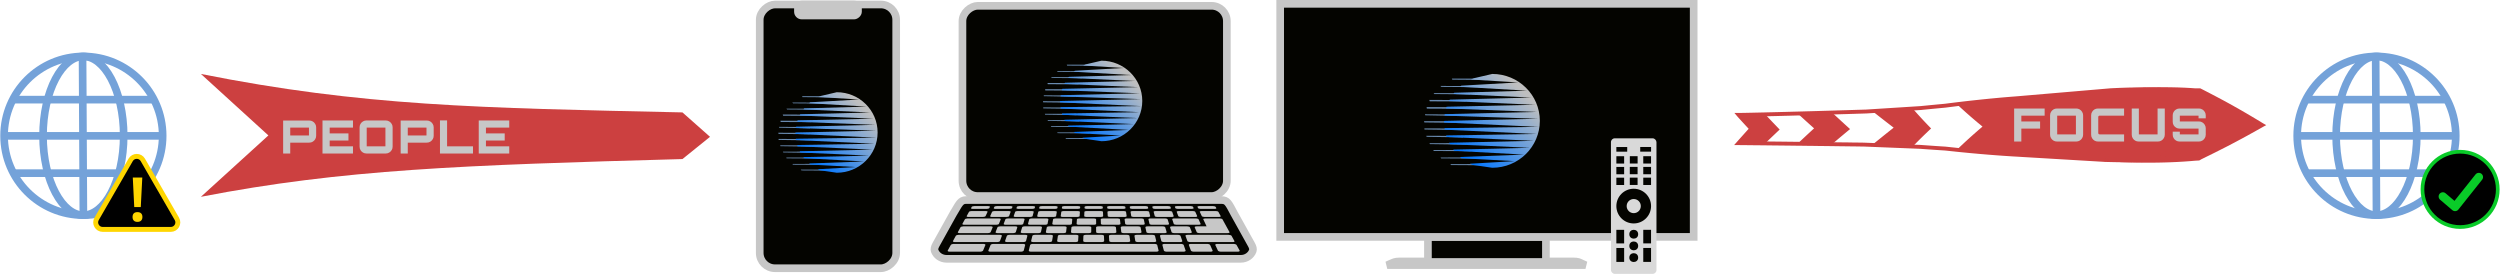
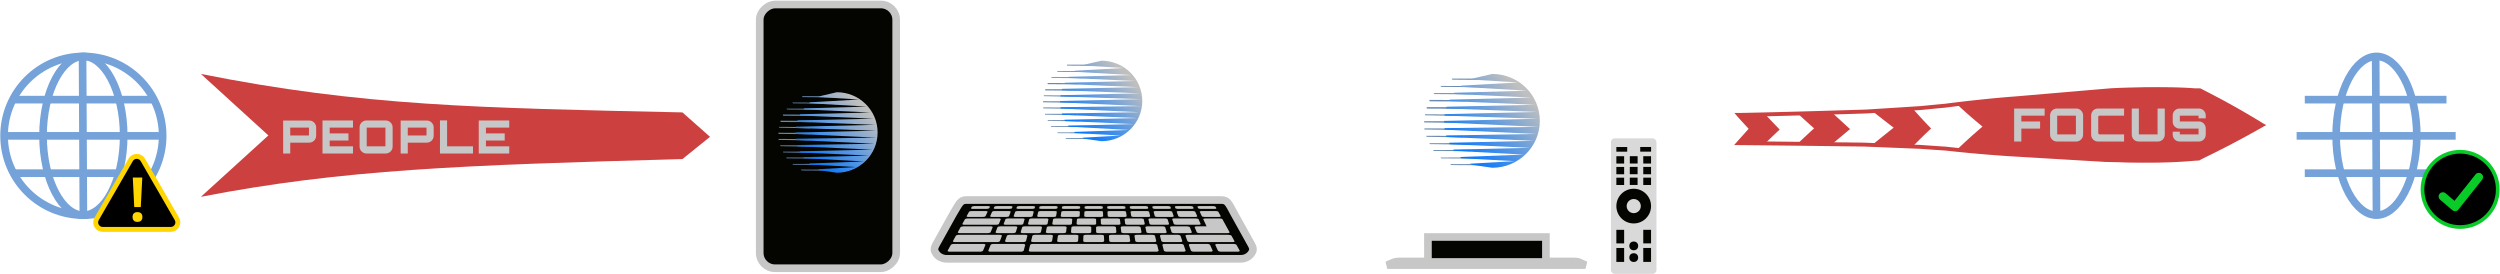
<svg xmlns="http://www.w3.org/2000/svg" width="4733" height="519" viewBox="0 0 4733 519" fill="none">
  <path d="M307.932 257.055C307.932 340.046 240.727 407.31 157.842 407.31C74.957 407.31 7.752 340.046 7.752 257.055C7.752 174.064 74.957 106.799 157.842 106.799C240.727 106.799 307.932 174.064 307.932 257.055Z" stroke="#74A2D9" stroke-width="14.473" />
  <path d="M234.164 257.061C234.164 299.61 224.996 337.771 210.529 365.033C195.891 392.614 176.909 407.317 157.821 407.317C138.734 407.317 119.751 392.614 105.114 365.033C90.647 337.771 81.479 299.61 81.479 257.061C81.479 214.513 90.647 176.352 105.114 149.09C119.751 121.509 138.734 106.806 157.821 106.806C176.909 106.806 195.891 121.509 210.529 149.09C224.996 176.352 234.164 214.513 234.164 257.061Z" stroke="#74A2D9" stroke-width="14.473" />
  <path d="M6.68 257.221H307.754" stroke="#74A2D9" stroke-width="14.473" />
  <path d="M157.859 408.548L156.292 107.793" stroke="#74A2D9" stroke-width="14.473" />
  <path d="M22.109 188.643H290.379" stroke="#74A2D9" stroke-width="14.473" />
  <path d="M22.109 327.82H290.379" stroke="#74A2D9" stroke-width="14.473" />
-   <path d="M4649.24 257.055C4649.24 340.046 4582.03 407.31 4499.15 407.31C4416.26 407.31 4349.06 340.046 4349.06 257.055C4349.06 174.064 4416.26 106.799 4499.15 106.799C4582.03 106.799 4649.24 174.064 4649.24 257.055Z" stroke="#74A2D9" stroke-width="14.473" />
  <path d="M4575.47 257.061C4575.47 299.61 4566.3 337.771 4551.83 365.033C4537.2 392.614 4518.21 407.317 4499.13 407.317C4480.04 407.317 4461.06 392.614 4446.42 365.033C4431.95 337.771 4422.78 299.61 4422.78 257.061C4422.78 214.513 4431.95 176.352 4446.42 149.09C4461.06 121.509 4480.04 106.806 4499.13 106.806C4518.21 106.806 4537.2 121.509 4551.83 149.09C4566.3 176.352 4575.47 214.513 4575.47 257.061Z" stroke="#74A2D9" stroke-width="14.473" />
  <path d="M4347.98 257.221H4649.06" stroke="#74A2D9" stroke-width="14.473" />
  <path d="M4499.16 408.548L4497.6 107.793" stroke="#74A2D9" stroke-width="14.473" />
  <path d="M4363.41 188.643H4631.68" stroke="#74A2D9" stroke-width="14.473" />
  <path d="M4363.41 327.82H4631.68" stroke="#74A2D9" stroke-width="14.473" />
  <path d="M2995.8 499.264L2995.83 499.281L2995.87 499.297L3000.67 501.467C3001.01 501.618 3001.32 501.768 3001.62 501.917L2626.39 501.917C2626.69 501.768 2627.01 501.618 2627.34 501.467L2632 499.366C2633.37 498.819 2634.62 498.274 2635.68 497.812C2636.01 497.668 2636.32 497.532 2636.62 497.407C2637.94 496.838 2638.99 496.418 2640.09 496.077C2642.16 495.437 2644.95 494.92 2650.27 494.92L2977.74 494.92C2983.23 494.92 2986 495.339 2988.03 495.922C2989.78 496.426 2991.13 497.068 2993.53 498.2C2994.19 498.514 2994.94 498.867 2995.8 499.264Z" fill="#040400" stroke="#C7C7C7" stroke-width="14.473" />
  <rect x="2926.72" y="448.701" width="47.215" height="223.35" transform="rotate(90 2926.72 448.701)" fill="#040400" stroke="#C7C7C7" stroke-width="14.473" />
-   <rect x="3206.47" y="7.231" width="441.236" height="782.83" transform="rotate(90 3206.47 7.231)" fill="#040400" stroke="#C7C7C7" stroke-width="14.473" />
  <rect x="3049.86" y="261.855" width="86.162" height="256.636" rx="7.237" fill="#D9D9D9" />
  <circle cx="3092.94" cy="390.178" r="32.846" fill="#040400" />
-   <circle cx="3093" cy="443.438" r="8.362" fill="#040400" />
  <circle cx="3093" cy="465.536" r="8.362" fill="#040400" />
  <circle cx="3093" cy="487.685" r="8.362" fill="#040400" />
  <circle cx="3092.99" cy="390.157" r="13.391" fill="#D9D9D9" />
  <rect x="3060.09" y="278.35" width="20.552" height="8.81" fill="#040400" />
  <rect x="3105.27" y="278.279" width="20.552" height="8.81" fill="#040400" />
  <rect x="3060.09" y="295.771" width="14.728" height="13.875" fill="#040400" />
  <rect x="3060.09" y="316.046" width="14.728" height="13.875" fill="#040400" />
  <rect x="3060.09" y="336.37" width="14.728" height="13.875" fill="#040400" />
  <rect x="3060.09" y="435.118" width="14.728" height="25.701" fill="#040400" />
  <rect x="3111.03" y="435.09" width="14.728" height="25.701" fill="#040400" />
  <rect x="3060.09" y="469.471" width="14.728" height="26.377" fill="#040400" />
  <rect x="3111.03" y="469.436" width="14.728" height="26.377" fill="#040400" />
  <rect x="3111.03" y="295.728" width="14.728" height="13.875" fill="#040400" />
  <rect x="3111.03" y="316.003" width="14.728" height="13.875" fill="#040400" />
  <rect x="3111.03" y="336.328" width="14.728" height="13.875" fill="#040400" />
  <rect x="3085.59" y="295.692" width="14.728" height="13.875" fill="#040400" />
  <rect x="3085.53" y="315.961" width="14.728" height="13.875" fill="#040400" />
  <rect x="3085.53" y="336.285" width="14.728" height="13.875" fill="#040400" />
  <path d="M2748.64 148.768L2749.53 150.805L2815.69 151.335C2817.61 150.416 2819.57 149.564 2821.55 148.782L2821.37 148.815L2748.64 148.768ZM2727.16 162.73C2726.77 163.501 2728.97 163.698 2728.59 164.476L2795.1 164.997L2795.16 165C2795.93 164.285 2796.72 163.583 2797.52 162.895L2727.16 162.73ZM2784.39 176.318L2784.01 176.324L2714.28 176.324C2714.01 177.009 2715.68 177.366 2715.43 178.055L2782.61 178.613C2783.19 177.839 2783.78 177.074 2784.39 176.318ZM2706.06 189.203C2705.78 190.093 2707.02 190.986 2706.76 191.881L2774.34 192.028C2774.8 191.131 2775.27 190.242 2775.75 189.36L2706.06 189.203ZM2769.84 202.77L2769.75 202.771L2700.81 202.86C2700.61 203.841 2701.51 204.658 2701.33 205.643L2768.81 206C2769.13 204.917 2769.47 203.84 2769.84 202.77ZM2697.82 216.369C2697.73 217.356 2698.17 217.255 2698.1 218.244L2765.87 219.585C2765.98 218.649 2766.1 217.715 2766.24 216.783L2766.18 216.784L2697.82 216.369ZM2696.15 229.39C2696.08 230.612 2696.6 230.682 2696.64 231.817L2765.04 232.665C2765.02 232.247 2765 231.828 2764.98 231.41C2765 230.815 2765.03 230.221 2765.06 229.627C2764.83 229.626 2722.43 229.493 2696.15 229.39ZM2696.61 243.038C2696.69 244.067 2696.77 244.171 2696.87 245.199L2766.26 246.208C2766.12 245.237 2765.99 244.264 2765.88 243.288L2696.61 243.038ZM2700.28 257.14C2700.46 258.069 2700.64 258.071 2700.82 258.996L2769.86 260.103C2769.53 259.136 2769.22 258.163 2768.92 257.185L2700.28 257.14ZM2774.43 270.963L2706.26 271.109C2706.52 271.984 2706.79 271.932 2707.07 272.802L2775.94 273.824C2775.42 272.879 2774.92 271.926 2774.43 270.963ZM2782.34 283.868L2713.44 284.138C2713.76 285.014 2714.09 284.962 2714.43 285.831L2784.21 286.264C2783.57 285.476 2782.95 284.677 2782.34 283.868ZM2795.22 297.879L2727.24 298.26C2727.65 299.099 2728.07 299.01 2728.5 299.841L2797.99 300.275C2797.05 299.495 2796.13 298.696 2795.22 297.879ZM2813.99 310.607L2745.62 310.731C2746.19 311.631 2746.77 311.601 2747.36 312.489L2818.88 312.945C2817.22 312.214 2813.99 312.396 2813.99 310.607Z" fill="#698AAF" />
  <path d="M2825.16 139.986L2790.43 148.083V148.083C2788.44 148.865 2786.49 149.716 2784.57 150.635L2785.14 150.636L2874.13 156.042L2766.59 162.196L2766.4 162.196C2765.6 162.884 2764.81 163.586 2764.03 164.301L2891.23 171.686L2753.27 175.619C2752.66 176.374 2752.07 177.14 2751.48 177.914L2751.74 177.915L2899.23 184.707L2744.65 188.661L2744.63 188.661C2744.14 189.543 2743.67 190.432 2743.22 191.329L2743.3 191.329L2906.31 198.349L2738.72 202.071C2738.35 203.141 2738.01 204.218 2737.68 205.3L2737.81 205.3L2909.92 211.894L2735.12 216.084C2734.98 217.016 2734.85 217.95 2734.74 218.885L2735.06 218.886L2912.13 224.817C2912.13 224.817 2733.99 228.929 2734.23 228.929L2733.94 228.928C2733.91 229.522 2733.88 230.116 2733.86 230.711C2733.88 231.129 2733.89 231.547 2733.92 231.966L2734.11 231.965L2912.66 240.132L2735.14 242.591L2734.75 242.589C2734.86 243.564 2734.99 244.538 2735.14 245.509L2735.61 245.51L2908.74 253.621L2738.22 256.486L2737.8 256.486C2738.09 257.464 2738.41 258.437 2738.73 259.404L2739.47 259.405L2904.32 266.563L2743.44 270.264L2743.31 270.264C2743.8 271.227 2744.3 272.18 2744.82 273.125L2745.52 273.126C2745.52 273.126 2896.1 279.483 2896.21 279.833C2896.33 280.184 2751.6 283.168 2751.6 283.168L2751.22 283.169C2751.83 283.978 2752.45 284.777 2753.08 285.565L2753.61 285.561L2885.46 292.699L2764.36 297.18L2764.1 297.181C2765 297.997 2765.93 298.796 2766.86 299.576L2767.29 299.572L2867.35 305.076L2783.75 309.907L2782.86 309.908C2784.47 310.735 2786.1 311.515 2787.75 312.245L2788.44 312.242L2825.16 317.624C2874.89 317.624 2915.21 277.858 2915.21 228.805C2915.21 179.751 2874.89 139.986 2825.16 139.986Z" fill="url(#paint0_linear_1335_683)" />
-   <rect x="2322.69" y="11.005" width="360.127" height="500.582" rx="28.947" transform="rotate(90 2322.69 11.005)" fill="#040400" stroke="#C7C7C7" stroke-width="14.473" />
  <path d="M2336.5 404.279L2336.52 404.317L2336.54 404.355L2369.28 463.159C2372 468.04 2372.76 471.882 2371.78 474.682C2368.74 483.388 2359.89 490.014 2349.08 490.014L1792.15 490.014C1781.34 490.014 1772.49 483.388 1769.45 474.682C1768.48 471.882 1769.24 468.04 1771.95 463.159L1804.59 404.536C1806.56 401.418 1808.33 398.356 1809.91 395.615C1810.42 394.743 1810.9 393.903 1811.37 393.104C1813.41 389.616 1815.13 386.867 1816.92 384.667C1818.66 382.528 1820.31 381.117 1822.09 380.2C1823.85 379.298 1826.14 378.667 1829.45 378.667L2311.78 378.667C2315.35 378.667 2317.76 379.201 2319.55 379.974C2321.29 380.73 2322.83 381.885 2324.43 383.718C2326.1 385.633 2327.77 388.197 2329.75 391.721C2330.97 393.874 2332.17 396.141 2333.52 398.684C2334.43 400.406 2335.41 402.254 2336.5 404.279Z" fill="#040400" stroke="#C7C7C7" stroke-width="14.473" />
  <path d="M2343.17 476.511H2311.65C2308.93 476.511 2306.28 475.541 2305.73 474.349L2300.8 463.823C2300.27 462.686 2301.97 461.767 2304.61 461.767H2335.21C2337.85 461.767 2340.49 462.686 2341.11 463.823L2346.9 474.349C2347.55 475.541 2345.88 476.511 2343.17 476.511ZM2291.81 476.511H2260.27C2257.56 476.511 2255.01 475.541 2254.57 474.349L2250.72 463.823C2250.31 462.686 2252.1 461.767 2254.74 461.767H2285.35C2287.98 461.767 2290.52 462.686 2291.03 463.823L2295.74 474.349C2296.28 475.541 2294.52 476.511 2291.81 476.511ZM2308.92 413.562H2281.87C2279.34 413.562 2277.63 414.264 2278.03 415.132L2284.3 428.542H2265.78C2263.17 428.542 2261.37 429.292 2261.76 430.22L2265.65 439.569C2266.06 440.54 2268.56 441.33 2271.24 441.33H2323.89C2326.57 441.33 2328.32 440.54 2327.78 439.569L2323.99 432.665L2322.64 430.22L2314.35 415.132C2313.88 414.264 2311.44 413.562 2308.92 413.562ZM2269.37 425.515H2227.13C2224.69 425.515 2222.45 424.73 2222.13 423.766L2219.27 415.233C2218.96 414.309 2220.64 413.562 2223.01 413.562H2264.13C2266.51 413.562 2268.77 414.309 2269.18 415.233L2273 423.766C2273.43 424.73 2271.8 425.515 2269.37 425.515ZM2299.42 395.456H2272.95C2270.67 395.456 2268.51 394.771 2268.12 393.93L2267.06 391.668C2266.67 390.84 2268.18 390.171 2270.43 390.171H2296.56C2298.81 390.171 2301 390.84 2301.46 391.668L2302.7 393.93C2303.16 394.771 2301.69 395.456 2299.42 395.456ZM2256.3 395.456H2229.82C2227.55 395.456 2225.45 394.771 2225.14 393.93L2224.32 391.668C2224.01 390.84 2225.59 390.171 2227.84 390.171H2253.98C2256.23 390.171 2258.35 390.84 2258.72 391.668L2259.73 393.93C2260.11 394.771 2258.57 395.456 2256.3 395.456ZM2307.66 410.73H2280.24C2277.88 410.73 2275.63 409.996 2275.21 409.094L2271.47 401.1C2271.06 400.233 2272.6 399.535 2274.9 399.535H2301.62C2303.92 399.535 2306.16 400.233 2306.64 401.1L2311.03 409.094C2311.53 409.996 2310.02 410.73 2307.66 410.73ZM2262.99 410.73H2235.56C2233.2 410.73 2231.02 409.996 2230.69 409.094L2227.77 401.1C2227.45 400.233 2229.06 399.535 2231.36 399.535H2258.08C2260.38 399.535 2262.55 400.233 2262.94 401.1L2266.52 409.094C2266.92 409.996 2265.34 410.73 2262.99 410.73ZM2240.43 476.511H2208.9C2206.19 476.511 2203.74 475.541 2203.42 474.349L2200.64 463.823C2200.34 462.686 2202.23 461.767 2204.86 461.767H2235.48C2238.11 461.767 2240.56 462.686 2240.95 463.823L2244.59 474.349C2245 475.541 2243.15 476.511 2240.43 476.511ZM2334.02 458.288H2253.73C2250.95 458.288 2248.39 457.438 2248 456.397L2244.34 446.371C2243.97 445.375 2245.87 444.572 2248.57 444.572H2325.64C2328.34 444.572 2330.97 445.375 2331.52 446.371L2337.03 456.397C2337.6 457.438 2336.8 458.288 2334.02 458.288ZM2234.3 458.288H2203.91C2201.3 458.288 2198.94 457.385 2198.65 456.277L2196.06 446.485C2195.78 445.427 2197.61 444.572 2200.15 444.572H2229.69C2232.23 444.572 2234.58 445.427 2234.95 446.485L2238.34 456.277C2238.72 457.385 2236.92 458.288 2234.3 458.288ZM2252.5 441.33H2223.16C2220.64 441.33 2218.33 440.49 2218 439.458L2215.13 430.328C2214.82 429.34 2216.55 428.542 2219.01 428.542H2247.54C2250 428.542 2252.3 429.34 2252.69 430.328L2256.32 439.458C2256.73 440.49 2255.02 441.33 2252.5 441.33ZM2204.71 441.33H2175.37C2172.85 441.33 2170.63 440.49 2170.41 439.458L2168.46 430.328C2168.25 429.34 2170.06 428.542 2172.52 428.542H2201.06C2203.51 428.542 2205.73 429.34 2206.02 430.328L2208.71 439.458C2209.02 440.49 2207.23 441.33 2204.71 441.33ZM2209.39 425.515H2181.04C2178.6 425.515 2176.45 424.73 2176.22 423.766L2174.23 415.233C2174.01 414.309 2175.76 413.562 2178.13 413.562H2205.74C2208.11 413.562 2210.26 414.309 2210.55 415.233L2213.24 423.766C2213.55 424.73 2211.83 425.515 2209.39 425.515ZM2213.17 395.456H2186.7C2184.42 395.456 2182.4 394.771 2182.17 393.93L2181.58 391.668C2181.36 390.84 2183 390.171 2185.25 390.171H2211.39C2213.64 390.171 2215.69 390.84 2215.98 391.668L2216.76 393.93C2217.05 394.771 2215.44 395.456 2213.17 395.456ZM2170.04 395.456H2143.57C2141.3 395.456 2139.34 394.771 2139.21 393.93L2138.84 391.668C2138.7 390.84 2140.41 390.171 2142.66 390.171H2168.8C2171.05 390.171 2173.04 390.84 2173.24 391.668L2173.79 393.93C2174 394.771 2172.32 395.456 2170.04 395.456ZM2218.31 410.73H2190.88C2188.52 410.73 2186.42 409.996 2186.18 409.094L2184.07 401.1C2183.84 400.233 2185.52 399.535 2187.82 399.535H2214.54C2216.84 399.535 2218.94 400.233 2219.24 401.1L2222.01 409.094C2222.32 409.996 2220.66 410.73 2218.31 410.73ZM2173.63 410.73H2146.2C2143.84 410.73 2141.82 409.996 2141.67 409.094L2140.37 401.1C2140.23 400.233 2141.98 399.535 2144.27 399.535H2171C2173.3 399.535 2175.33 400.233 2175.54 401.1L2177.5 409.094C2177.72 409.996 2175.98 410.73 2173.63 410.73ZM2184.79 458.288H2154.39C2151.78 458.288 2149.52 457.385 2149.34 456.277L2147.75 446.485C2147.57 445.427 2149.49 444.572 2152.03 444.572H2181.57C2184.11 444.572 2186.38 445.427 2186.63 446.485L2189.03 456.277C2189.3 457.385 2187.4 458.288 2184.79 458.288ZM2135.27 458.288H2104.88C2102.26 458.288 2100.09 457.385 2100.02 456.277L2099.43 446.485C2099.36 445.427 2101.37 444.572 2103.91 444.572H2133.45C2135.98 444.572 2138.17 445.427 2138.32 446.485L2139.71 456.277C2139.87 457.385 2137.88 458.288 2135.27 458.288ZM2156.91 441.33H2127.58C2125.05 441.33 2122.92 440.49 2122.81 439.458L2121.79 430.328C2121.68 429.34 2123.57 428.542 2126.02 428.542H2154.56C2157.01 428.542 2159.16 429.34 2159.35 430.328L2161.12 439.458C2161.32 440.49 2159.43 441.33 2156.91 441.33ZM2109.12 441.33H2079.79C2077.26 441.33 2075.21 440.49 2075.2 439.458L2075.11 430.328C2075.1 429.34 2077.08 428.542 2079.53 428.542H2108.07C2110.52 428.542 2112.59 429.34 2112.68 430.328L2113.51 439.458C2113.61 440.49 2111.64 441.33 2109.12 441.33ZM2163.21 425.515H2134.86C2132.42 425.515 2130.34 424.73 2130.21 423.766L2129.09 415.233C2128.97 414.309 2130.79 413.562 2133.16 413.562H2160.77C2163.14 413.562 2165.22 414.309 2165.42 415.233L2167.24 423.766C2167.45 424.73 2165.64 425.515 2163.21 425.515ZM2117.02 425.515H2088.67C2086.24 425.515 2084.24 424.73 2084.21 423.766L2083.95 415.233C2083.93 414.309 2085.82 413.562 2088.2 413.562H2115.8C2118.17 413.562 2120.18 414.309 2120.28 415.233L2121.24 423.766C2121.34 424.73 2119.46 425.515 2117.02 425.515ZM2126.92 395.456H2100.45C2098.17 395.456 2096.29 394.771 2096.23 393.93L2096.1 391.668C2096.05 390.84 2097.83 390.171 2100.07 390.171H2126.22C2128.46 390.171 2130.38 390.84 2130.5 391.668L2130.82 393.93C2130.94 394.771 2129.19 395.456 2126.92 395.456ZM2083.79 395.456H2057.32C2055.05 395.456 2053.23 394.771 2053.26 393.93L2053.36 391.668C2053.39 390.84 2055.24 390.171 2057.49 390.171H2083.63C2085.88 390.171 2087.72 390.84 2087.76 391.668L2087.85 393.93C2087.88 394.771 2086.07 395.456 2083.79 395.456ZM2128.95 410.73H2101.52C2099.17 410.73 2097.21 409.996 2097.16 409.094L2096.67 401.1C2096.62 400.233 2098.44 399.535 2100.73 399.535H2127.46C2129.76 399.535 2131.72 400.233 2131.84 401.1L2132.98 409.094C2133.11 409.996 2131.3 410.73 2128.95 410.73ZM2084.27 410.73H2056.84C2054.49 410.73 2052.61 409.996 2052.64 409.094L2052.97 401.1C2053.01 400.233 2054.9 399.535 2057.19 399.535H2083.92C2086.22 399.535 2088.11 400.233 2088.14 401.1L2088.47 409.094C2088.51 409.996 2086.63 410.73 2084.27 410.73ZM2189.06 476.511H1952.05C1949.34 476.511 1947.38 475.541 1947.67 474.349L1950.24 463.823C1950.52 462.686 1952.88 461.767 1955.51 461.767H2185.6C2188.23 461.767 2190.59 462.686 2190.87 463.823L2193.44 474.349C2193.74 475.541 2191.77 476.511 2189.06 476.511ZM2085.76 458.288H2055.36C2052.75 458.288 2050.67 457.385 2050.71 456.277L2051.11 446.485C2051.16 445.427 2053.25 444.572 2055.79 444.572H2085.33C2087.87 444.572 2089.96 445.427 2090 446.485L2090.4 456.277C2090.45 457.385 2088.37 458.288 2085.76 458.288ZM2036.24 458.288H2005.84C2003.23 458.288 2001.24 457.385 2001.4 456.277L2002.8 446.485C2002.95 445.427 2005.13 444.572 2007.67 444.572H2037.21C2039.74 444.572 2041.75 445.427 2041.69 446.485L2041.09 456.277C2041.02 457.385 2038.85 458.288 2036.24 458.288ZM2061.33 441.33H2031.99C2029.47 441.33 2027.5 440.49 2027.6 439.458L2028.44 430.328C2028.53 429.34 2030.59 428.542 2033.04 428.542H2061.58C2064.03 428.542 2066.01 429.34 2066 430.328L2065.91 439.458C2065.9 440.49 2063.85 441.33 2061.33 441.33ZM2013.54 441.33H1984.2C1981.68 441.33 1979.8 440.49 1980 439.458L1981.77 430.328C1981.96 429.34 1984.1 428.542 1986.55 428.542H2015.09C2017.54 428.542 2019.45 429.34 2019.33 430.328L2018.32 439.458C2018.2 440.49 2016.06 441.33 2013.54 441.33ZM2070.84 425.515H2042.49C2040.06 425.515 2038.14 424.73 2038.21 423.766L2038.82 415.233C2038.88 414.309 2040.86 413.562 2043.23 413.562H2070.83C2073.2 413.562 2075.13 414.309 2075.14 415.233L2075.23 423.766C2075.24 424.73 2073.28 425.515 2070.84 425.515ZM2024.66 425.515H1996.31C1993.87 425.515 1992.03 424.73 1992.2 423.766L1993.68 415.233C1993.84 414.309 1995.89 413.562 1998.26 413.562H2025.86C2028.24 413.562 2030.09 414.309 2030.01 415.233L2029.23 423.766C2029.14 424.73 2027.09 425.515 2024.66 425.515ZM2040.67 395.456H2014.2C2011.92 395.456 2010.17 394.771 2010.29 393.93L2010.62 391.668C2010.74 390.84 2012.65 390.171 2014.9 390.171H2041.04C2043.29 390.171 2045.07 390.84 2045.02 391.668L2044.88 393.93C2044.83 394.771 2042.94 395.456 2040.67 395.456ZM1997.54 395.456H1971.07C1968.79 395.456 1967.12 394.771 1967.32 393.93L1967.88 391.668C1968.08 390.84 1970.06 390.171 1972.31 390.171H1998.45C2000.7 390.171 2002.41 390.84 2002.28 391.668L2001.91 393.93C2001.77 394.771 1999.82 395.456 1997.54 395.456ZM2039.59 410.73H2012.17C2009.81 410.73 2008 409.996 2008.13 409.094L2009.27 401.1C2009.4 400.233 2011.36 399.535 2013.65 399.535H2040.38C2042.68 399.535 2044.5 400.233 2044.44 401.1L2043.96 409.094C2043.9 409.996 2041.95 410.73 2039.59 410.73ZM1994.91 410.73H1967.49C1965.13 410.73 1963.4 409.996 1963.62 409.094L1965.57 401.1C1965.78 400.233 1967.82 399.535 1970.11 399.535H1996.84C1999.14 399.535 2000.89 400.233 2000.75 401.1L1999.45 409.094C1999.3 409.996 1997.27 410.73 1994.91 410.73ZM1932.63 476.511H1875.2C1872.49 476.511 1870.68 475.541 1871.15 474.349L1875.33 463.823C1875.78 462.686 1878.28 461.767 1880.91 461.767H1936.66C1939.29 461.767 1941.18 462.686 1940.88 463.823L1938.11 474.349C1937.79 475.541 1935.34 476.511 1932.63 476.511ZM1855.36 476.511H1797.94C1795.23 476.511 1793.57 475.541 1794.22 474.349L1800.01 463.823C1800.63 462.686 1803.27 461.767 1805.9 461.767H1861.65C1864.28 461.767 1866.03 462.686 1865.56 463.823L1861.17 474.349C1860.68 475.541 1858.08 476.511 1855.36 476.511ZM1986.72 458.288H1956.33C1953.71 458.288 1951.82 457.385 1952.09 456.277L1954.48 446.485C1954.74 445.427 1957.01 444.572 1959.54 444.572H1989.08C1991.62 444.572 1993.54 445.427 1993.37 446.485L1991.78 456.277C1991.6 457.385 1989.33 458.288 1986.72 458.288ZM1937.2 458.288H1906.81C1904.2 458.288 1902.39 457.385 1902.78 456.277L1906.17 446.485C1906.53 445.427 1908.89 444.572 1911.42 444.572H1940.96C1943.5 444.572 1945.33 445.427 1945.05 446.485L1942.47 456.277C1942.17 457.385 1939.82 458.288 1937.2 458.288ZM1887.69 458.288H1807.78C1805.16 458.288 1803.54 457.385 1804.15 456.277L1809.53 446.485C1810.12 445.427 1812.64 444.572 1815.18 444.572H1892.84C1895.38 444.572 1897.12 445.427 1896.74 446.485L1893.15 456.277C1892.75 457.385 1890.3 458.288 1887.69 458.288ZM1965.75 441.33H1936.41C1933.89 441.33 1932.09 440.49 1932.4 439.458L1935.09 430.328C1935.39 429.34 1937.61 428.542 1940.06 428.542H1968.6C1971.05 428.542 1972.87 429.34 1972.66 430.328L1970.71 439.458C1970.49 440.49 1968.27 441.33 1965.75 441.33ZM1917.95 441.33H1888.62C1886.1 441.33 1884.39 440.49 1884.8 439.458L1888.42 430.328C1888.81 429.34 1891.12 428.542 1893.57 428.542H1922.11C1924.56 428.542 1926.3 429.34 1925.99 430.328L1923.11 439.458C1922.78 440.49 1920.48 441.33 1917.95 441.33ZM1870.16 441.33H1816.93C1814.41 441.33 1812.83 440.49 1813.4 439.458L1818.41 430.328C1818.96 429.34 1821.38 428.542 1823.83 428.542H1875.62C1878.07 428.542 1879.73 429.34 1879.31 430.328L1875.51 439.458C1875.08 440.49 1872.68 441.33 1870.16 441.33ZM1978.47 425.515H1950.13C1947.69 425.515 1945.93 424.73 1946.19 423.766L1948.54 415.233C1948.8 414.309 1950.92 413.562 1953.3 413.562H1980.9C1983.27 413.562 1985.05 414.309 1984.87 415.233L1983.22 423.766C1983.04 424.73 1980.91 425.515 1978.47 425.515ZM1932.29 425.515H1903.94C1901.5 425.515 1899.83 424.73 1900.19 423.766L1903.4 415.233C1903.75 414.309 1905.96 413.562 1908.33 413.562H1935.93C1938.3 413.562 1940.01 414.309 1939.73 415.233L1937.22 423.766C1936.93 424.73 1934.73 425.515 1932.29 425.515ZM1886.11 425.515H1825.47C1823.03 425.515 1821.49 424.73 1822.02 423.766L1826.71 415.233C1827.22 414.309 1829.55 413.562 1831.92 413.562H1890.96C1893.34 413.562 1894.96 414.309 1894.6 415.233L1891.21 423.766C1890.83 424.73 1888.54 425.515 1886.11 425.515ZM1954.42 395.456H1927.94C1925.67 395.456 1924.06 394.771 1924.36 393.93L1925.14 391.668C1925.42 390.84 1927.48 390.171 1929.72 390.171H1955.87C1958.11 390.171 1959.76 390.84 1959.54 391.668L1958.94 393.93C1958.72 394.771 1956.69 395.456 1954.42 395.456ZM1911.29 395.456H1884.82C1882.55 395.456 1881.01 394.771 1881.39 393.93L1882.4 391.668C1882.77 390.84 1884.89 390.171 1887.14 390.171H1913.28C1915.52 390.171 1917.1 390.84 1916.8 391.668L1915.97 393.93C1915.66 394.771 1913.57 395.456 1911.29 395.456ZM1868.17 395.456H1841.7C1839.42 395.456 1837.95 394.771 1838.42 393.93L1839.66 391.668C1840.11 390.84 1842.3 390.171 1844.55 390.171H1870.69C1872.94 390.171 1874.44 390.84 1874.06 391.668L1873 393.93C1872.61 394.771 1870.44 395.456 1868.17 395.456ZM1950.23 410.73H1922.81C1920.45 410.73 1918.79 409.996 1919.11 409.094L1921.87 401.1C1922.17 400.233 1924.28 399.535 1926.57 399.535H1953.3C1955.6 399.535 1957.27 400.233 1957.05 401.1L1954.93 409.094C1954.69 409.996 1952.59 410.73 1950.23 410.73ZM1905.55 410.73H1878.13C1875.77 410.73 1874.19 409.996 1874.59 409.094L1878.17 401.1C1878.56 400.233 1880.74 399.535 1883.03 399.535H1909.76C1912.06 399.535 1913.66 400.233 1913.35 401.1L1910.42 409.094C1910.09 409.996 1907.91 410.73 1905.55 410.73ZM1860.87 410.73H1833.45C1831.09 410.73 1829.59 409.996 1830.08 409.094L1834.48 401.1C1834.95 400.233 1837.2 399.535 1839.49 399.535H1866.22C1868.52 399.535 1870.05 400.233 1869.65 401.1L1865.91 409.094C1865.49 409.996 1863.23 410.73 1860.87 410.73Z" fill="#C7C7C7" />
  <path d="M2019.62 122.438L2020.38 124.187L2077.16 124.641C2078.81 123.853 2080.49 123.122 2082.19 122.451L2082.03 122.48L2019.62 122.438ZM2001.19 134.421C2000.85 135.083 2002.74 135.252 2002.41 135.919L2059.49 136.366L2059.54 136.369C2060.2 135.755 2060.88 135.153 2061.57 134.562L2001.19 134.421ZM2050.3 146.082L2049.97 146.087L1990.13 146.087C1989.9 146.675 1991.33 146.981 1991.12 147.572L2048.77 148.052C2049.27 147.387 2049.78 146.731 2050.3 146.082ZM1983.08 157.139C1982.84 157.904 1983.9 158.67 1983.67 159.438L2041.68 159.565C2042.07 158.795 2042.47 158.031 2042.88 157.275L1983.08 157.139ZM2037.81 168.783L2037.73 168.784L1978.57 168.86C1978.4 169.702 1979.17 170.404 1979.01 171.249L2036.92 171.555C2037.2 170.625 2037.5 169.701 2037.81 168.783ZM1976.01 180.453C1975.93 181.301 1976.3 181.214 1976.24 182.063L2034.4 183.213C2034.5 182.41 2034.6 181.609 2034.72 180.809L2034.67 180.81L1976.01 180.453ZM1974.57 191.628C1974.51 192.677 1974.96 192.737 1974.99 193.711L2033.69 194.438C2033.67 194.08 2033.66 193.72 2033.64 193.361C2033.66 192.851 2033.68 192.341 2033.71 191.832C2033.51 191.831 1997.12 191.716 1974.57 191.628ZM1974.97 203.341C1975.03 204.224 1975.1 204.313 1975.19 205.195L2034.74 206.061C2034.62 205.228 2034.51 204.392 2034.41 203.555L1974.97 203.341ZM1978.12 215.443C1978.27 216.24 1978.42 216.242 1978.58 217.035L2037.83 217.985C2037.54 217.155 2037.28 216.321 2037.02 215.482L1978.12 215.443ZM2041.75 227.306L1983.25 227.431C1983.47 228.182 1983.7 228.137 1983.94 228.884L2043.05 229.761C2042.6 228.95 2042.17 228.132 2041.75 227.306ZM2048.54 238.381L1989.41 238.613C1989.68 239.364 1989.97 239.319 1990.26 240.066L2050.14 240.437C2049.6 239.76 2049.06 239.075 2048.54 238.381ZM2059.59 250.405L2001.25 250.731C2001.6 251.452 2001.96 251.375 2002.33 252.089L2061.97 252.461C2061.16 251.792 2060.37 251.106 2059.59 250.405ZM2075.7 261.328L2017.03 261.434C2017.52 262.207 2018.01 262.181 2018.52 262.943L2079.9 263.334C2078.48 262.707 2075.7 262.863 2075.7 261.328Z" fill="#698AAF" />
  <path d="M2085.28 114.902L2055.48 121.85V121.85C2053.77 122.522 2052.1 123.253 2050.45 124.041L2050.94 124.042L2127.31 128.682L2035.01 133.962L2034.86 133.962C2034.17 134.553 2033.49 135.155 2032.82 135.769L2141.99 142.107L2023.59 145.482C2023.06 146.13 2022.55 146.787 2022.05 147.452L2022.27 147.452L2148.85 153.282L2016.19 156.675L2016.17 156.675C2015.75 157.431 2015.35 158.195 2014.96 158.964L2015.03 158.964L2154.93 164.989L2011.1 168.183C2010.78 169.101 2010.49 170.025 2010.21 170.954L2010.32 170.954L2158.03 176.613L2008.01 180.209C2007.89 181.008 2007.78 181.81 2007.69 182.613L2007.96 182.614L2159.92 187.704C2159.92 187.704 2007.04 191.232 2007.25 191.232L2007 191.232C2006.97 191.741 2006.95 192.251 2006.93 192.761C2006.94 193.12 2006.96 193.479 2006.98 193.838L2007.15 193.837L2160.38 200.847L2008.03 202.957L2007.69 202.955C2007.79 203.792 2007.9 204.628 2008.03 205.461L2008.43 205.462L2157.01 212.422L2010.68 214.882L2010.31 214.882C2010.56 215.721 2010.83 216.555 2011.11 217.385L2011.74 217.387L2153.22 223.529L2015.15 226.706L2015.04 226.706C2015.46 227.532 2015.89 228.35 2016.34 229.161L2016.93 229.161C2016.93 229.161 2146.16 234.617 2146.26 234.918C2146.36 235.218 2022.16 237.779 2022.16 237.779L2021.83 237.781C2022.35 238.475 2022.88 239.16 2023.43 239.837L2023.88 239.834L2137.03 245.959L2033.1 249.804L2032.88 249.805C2033.66 250.506 2034.45 251.192 2035.25 251.861L2035.62 251.858L2121.49 256.581L2049.74 260.727L2048.98 260.728C2050.36 261.438 2051.76 262.107 2053.18 262.734L2053.77 262.731L2085.28 267.35C2127.96 267.35 2162.56 233.223 2162.56 191.126C2162.56 149.028 2127.96 114.902 2085.28 114.902Z" fill="url(#paint1_linear_1335_683)" />
  <rect x="1696.66" y="8.502" width="499.321" height="258.348" rx="28.947" transform="rotate(90 1696.66 8.502)" fill="#040400" stroke="#C7C7C7" stroke-width="14.473" />
-   <rect x="1631.59" y="1.266" width="35.363" height="128.181" rx="14.473" transform="rotate(90 1631.59 1.266)" fill="#C7C7C7" />
  <path d="M1518.55 182.135L1519.31 183.883L1576.09 184.338C1577.74 183.549 1579.42 182.819 1581.12 182.147L1580.96 182.176L1518.55 182.135ZM1500.12 194.117C1499.77 194.779 1501.67 194.948 1501.34 195.616L1558.42 196.063L1558.47 196.066C1559.13 195.452 1559.81 194.849 1560.5 194.259L1500.12 194.117ZM1549.23 205.779L1548.9 205.783L1489.06 205.783C1488.83 206.371 1490.26 206.677 1490.05 207.269L1547.7 207.748C1548.2 207.083 1548.71 206.427 1549.23 205.779ZM1482.01 216.836C1481.77 217.6 1482.83 218.366 1482.6 219.135L1540.61 219.261C1540.99 218.491 1541.4 217.728 1541.81 216.971L1482.01 216.836ZM1536.74 228.479L1536.66 228.48L1477.5 228.556C1477.33 229.398 1478.1 230.1 1477.94 230.945L1535.85 231.251C1536.13 230.322 1536.43 229.398 1536.74 228.479ZM1474.94 240.149C1474.86 240.997 1475.23 240.91 1475.17 241.759L1533.33 242.909C1533.43 242.106 1533.53 241.305 1533.65 240.505L1533.6 240.506L1474.94 240.149ZM1473.5 251.324C1473.44 252.373 1473.89 252.433 1473.92 253.407L1532.62 254.135C1532.6 253.776 1532.59 253.417 1532.57 253.058C1532.59 252.548 1532.61 252.038 1532.64 251.528C1532.44 251.527 1496.05 251.413 1473.5 251.324ZM1473.9 263.037C1473.96 263.92 1474.03 264.009 1474.11 264.891L1533.67 265.757C1533.55 264.924 1533.44 264.089 1533.34 263.252L1473.9 263.037ZM1477.05 275.139C1477.2 275.936 1477.35 275.938 1477.51 276.732L1536.76 277.682C1536.47 276.852 1536.21 276.017 1535.95 275.178L1477.05 275.139ZM1540.68 287.002L1482.18 287.127C1482.4 287.878 1482.63 287.833 1482.87 288.58L1541.98 289.457C1541.53 288.647 1541.1 287.828 1540.68 287.002ZM1547.47 298.077L1488.34 298.309C1488.61 299.06 1488.9 299.016 1489.19 299.762L1549.07 300.133C1548.53 299.457 1547.99 298.771 1547.47 298.077ZM1558.52 310.101L1500.18 310.428C1500.53 311.148 1500.89 311.071 1501.26 311.785L1560.9 312.157C1560.09 311.488 1559.3 310.802 1558.52 310.101ZM1574.63 321.024L1515.96 321.131C1516.45 321.903 1516.94 321.877 1517.45 322.639L1578.83 323.031C1577.41 322.404 1574.63 322.559 1574.63 321.024Z" fill="#698AAF" />
  <path d="M1584.21 174.599L1554.41 181.547V181.547C1552.7 182.218 1551.03 182.949 1549.38 183.737L1549.87 183.738L1626.24 188.378L1533.94 193.658L1533.79 193.658C1533.1 194.249 1532.42 194.851 1531.75 195.465L1640.92 201.803L1522.52 205.178C1521.99 205.827 1521.48 206.483 1520.98 207.148L1521.2 207.149L1647.78 212.978L1515.12 216.371L1515.1 216.371C1514.68 217.127 1514.28 217.891 1513.89 218.661L1513.96 218.661L1653.86 224.685L1510.03 227.879C1509.71 228.797 1509.42 229.721 1509.14 230.651L1509.25 230.651L1656.96 236.31L1506.94 239.905C1506.82 240.705 1506.71 241.506 1506.62 242.309L1506.89 242.31L1658.85 247.4C1658.85 247.4 1505.97 250.929 1506.18 250.929L1505.93 250.928C1505.9 251.437 1505.88 251.947 1505.86 252.457C1505.87 252.817 1505.89 253.176 1505.91 253.535L1506.08 253.534L1659.31 260.543L1506.96 262.653L1506.62 262.651C1506.72 263.489 1506.83 264.324 1506.96 265.157L1507.36 265.158L1655.94 272.119L1509.61 274.578L1509.24 274.578C1509.49 275.417 1509.76 276.252 1510.04 277.082L1510.67 277.083L1652.15 283.225L1514.08 286.402L1513.97 286.402C1514.39 287.228 1514.82 288.047 1515.27 288.857L1515.86 288.858C1515.86 288.858 1645.09 294.313 1645.19 294.614C1645.29 294.915 1521.09 297.476 1521.09 297.476L1520.76 297.477C1521.28 298.171 1521.81 298.857 1522.36 299.533L1522.81 299.53L1635.96 305.655L1532.03 309.501L1531.81 309.501C1532.59 310.202 1533.38 310.888 1534.18 311.557L1534.55 311.554L1620.42 316.278L1548.67 320.423L1547.91 320.424C1549.29 321.134 1550.69 321.803 1552.11 322.43L1552.7 322.427L1584.21 327.046C1626.89 327.046 1661.49 292.919 1661.49 250.822C1661.49 208.725 1626.89 174.599 1584.21 174.599Z" fill="url(#paint2_linear_1335_683)" />
  <path d="M380.327 139.986C686.132 200.872 905.04 204.352 1292 212.811L1344.21 259.026L1292 301.135C876.557 312.636 648.917 320.543 380.32 372.598L508.117 256.391L380.327 139.986Z" fill="#CC4040" />
  <path d="M3286.29 215.776C3286.29 215.776 3287.1 215.763 3288.52 215.737C3289.25 215.71 3290.1 215.697 3291.1 215.684C3292.1 215.671 3293.23 215.657 3294.46 215.631C3295.68 215.605 3297.02 215.591 3298.45 215.565C3299.14 215.539 3299.87 215.512 3300.61 215.512C3301.37 215.512 3302.13 215.473 3302.91 215.473C3303.69 215.446 3304.47 215.446 3305.29 215.42C3306.08 215.42 3306.9 215.393 3307.72 215.38C3308.53 215.354 3309.37 215.354 3310.2 215.341C3311.04 215.314 3311.87 215.288 3312.72 215.288C3313.56 215.275 3314.41 215.235 3315.24 215.222C3316.08 215.195 3316.91 215.182 3317.75 215.169C3318.58 215.156 3319.4 215.143 3320.23 215.116C3321.05 215.103 3321.86 215.077 3322.67 215.063C3323.46 215.037 3324.25 215.024 3325.03 215.011C3325.8 215.011 3326.55 214.997 3327.28 214.984C3328.77 214.931 3330.16 214.892 3331.46 214.879C3332.77 214.852 3333.95 214.813 3335 214.799C3336.06 214.786 3336.99 214.747 3337.75 214.733C3339.27 214.694 3340.16 214.681 3340.16 214.681C3340.16 214.681 3340.6 215.129 3341.37 215.961C3342.15 216.806 3343.25 217.98 3344.59 219.406C3345.26 220.119 3345.98 220.858 3346.75 221.676C3347.53 222.521 3348.33 223.366 3349.18 224.263C3350.03 225.147 3350.9 226.058 3351.8 226.995C3352.69 227.946 3353.58 228.909 3354.49 229.86C3355.41 230.81 3356.31 231.773 3357.21 232.711C3358.13 233.661 3359.02 234.585 3359.88 235.496C3360.75 236.38 3361.56 237.251 3362.39 238.069C3363.17 238.888 3363.91 239.693 3364.61 240.419C3366.01 241.871 3367.19 243.072 3367.99 243.916C3368.82 244.761 3369.28 245.25 3369.28 245.25C3369.28 245.25 3368.8 245.698 3367.99 246.49C3367.16 247.256 3365.97 248.391 3364.56 249.698C3363.86 250.371 3363.1 251.097 3362.29 251.849C3361.48 252.615 3360.65 253.433 3359.79 254.238C3358.9 255.083 3358.01 255.928 3357.09 256.812C3356.18 257.657 3355.25 258.541 3354.34 259.412C3353.42 260.31 3352.51 261.168 3351.6 262.039C3350.7 262.897 3349.81 263.755 3348.95 264.547C3348.1 265.378 3347.29 266.183 3346.52 266.909C3345.73 267.675 3345 268.374 3344.32 269.008C3342.98 270.314 3341.87 271.397 3341.07 272.162C3340.28 272.915 3339.85 273.337 3339.85 273.337C3339.85 273.337 3338.97 273.337 3337.44 273.311C3336.68 273.297 3335.76 273.311 3334.7 273.297C3333.65 273.284 3332.47 273.245 3331.15 273.258C3329.87 273.231 3328.48 273.218 3326.99 273.205C3326.26 273.205 3325.51 273.179 3324.75 273.165C3323.98 273.179 3323.18 273.165 3322.38 273.139C3321.59 273.152 3320.77 273.139 3319.96 273.126C3319.14 273.113 3318.33 273.099 3317.5 273.086C3316.65 273.086 3315.81 273.073 3314.98 273.086C3314.14 273.073 3313.29 273.047 3312.46 273.033C3311.62 273.033 3310.78 273.02 3309.95 273.033C3309.11 273.02 3308.29 273.007 3307.47 272.994C3306.65 272.994 3305.85 272.994 3305.03 272.981C3304.23 272.967 3303.46 272.967 3302.67 272.941C3301.9 272.941 3301.14 272.928 3300.39 272.928C3299.65 272.928 3298.92 272.915 3298.21 272.915C3296.81 272.888 3295.47 272.888 3294.23 272.862C3293.01 272.849 3291.91 272.849 3290.91 272.849C3289.91 272.836 3289.04 272.822 3288.33 272.822C3286.91 272.809 3286.12 272.796 3286.12 272.796C3286.12 272.796 3286.53 272.36 3287.27 271.582C3288.02 270.776 3289.08 269.668 3290.35 268.308C3291 267.648 3291.69 266.922 3292.43 266.144C3293.16 265.352 3293.96 264.56 3294.74 263.702C3295.55 262.87 3296.38 261.999 3297.23 261.115C3298.09 260.217 3298.96 259.32 3299.82 258.422C3300.68 257.511 3301.56 256.588 3302.42 255.716C3303.27 254.832 3304.11 253.948 3304.94 253.077C3305.76 252.232 3306.55 251.414 3307.31 250.622C3308.07 249.843 3308.78 249.104 3309.45 248.404C3310.77 247.031 3311.89 245.91 3312.65 245.104C3313.44 244.299 3313.87 243.837 3313.87 243.837C3313.87 243.837 3313.44 243.389 3312.67 242.623C3311.9 241.831 3310.81 240.749 3309.5 239.416C3308.84 238.742 3308.12 238.03 3307.38 237.277C3306.62 236.525 3305.83 235.72 3305.02 234.915C3304.21 234.07 3303.36 233.225 3302.51 232.367C3301.66 231.496 3300.8 230.625 3299.94 229.728C3299.09 228.856 3298.23 227.985 3297.39 227.127C3296.53 226.269 3295.69 225.425 3294.9 224.606C3294.1 223.788 3293.32 222.983 3292.59 222.23C3291.86 221.478 3291.17 220.779 3290.53 220.105C3289.25 218.812 3288.19 217.73 3287.46 216.951C3286.73 216.185 3286.29 215.776 3286.29 215.776Z" fill="#CC4040" />
-   <path d="M3401.47 213.15C3401.47 213.15 3402.44 213.11 3404.14 213.084C3404.99 213.044 3406.01 213.018 3407.2 212.991C3408.39 212.965 3409.72 212.925 3411.19 212.886C3412.66 212.846 3414.27 212.806 3415.97 212.754C3416.8 212.74 3417.69 212.714 3418.58 212.688C3419.48 212.661 3420.4 212.635 3421.32 212.608C3422.27 212.582 3423.22 212.556 3424.19 212.529C3425.14 212.503 3426.12 212.463 3427.12 212.45C3428.1 212.424 3429.11 212.384 3430.13 212.371C3431.12 212.331 3432.14 212.318 3433.15 212.292C3434.16 212.252 3435.2 212.212 3436.2 212.199C3437.21 212.173 3438.23 212.133 3439.24 212.107C3440.27 212.08 3441.27 212.041 3442.28 212.028C3443.27 212.001 3444.25 211.975 3445.21 211.948C3446.19 211.922 3447.14 211.882 3448.09 211.869C3449.01 211.843 3449.95 211.803 3450.84 211.777C3452.65 211.724 3454.36 211.671 3455.95 211.645C3457.53 211.579 3458.99 211.553 3460.27 211.513C3461.57 211.487 3462.71 211.447 3463.65 211.421C3465.51 211.368 3466.6 211.328 3466.6 211.328C3466.6 211.328 3467.14 211.816 3468.07 212.727C3469.02 213.585 3470.39 214.865 3472.01 216.41C3472.84 217.162 3473.73 217.98 3474.66 218.852C3475.63 219.749 3476.61 220.66 3477.66 221.623C3478.69 222.574 3479.77 223.577 3480.88 224.58C3481.95 225.596 3483.07 226.639 3484.21 227.668C3485.32 228.711 3486.45 229.728 3487.56 230.757C3488.69 231.76 3489.78 232.777 3490.84 233.753C3491.91 234.717 3492.95 235.667 3493.93 236.565C3494.92 237.462 3495.87 238.307 3496.73 239.112C3498.47 240.67 3499.92 242.003 3500.93 242.927C3501.95 243.824 3502.52 244.365 3502.52 244.365C3502.52 244.365 3501.95 244.854 3500.91 245.712C3499.9 246.556 3498.41 247.784 3496.65 249.236C3495.77 249.962 3494.82 250.754 3493.82 251.585C3492.83 252.417 3491.78 253.275 3490.68 254.199C3489.61 255.096 3488.51 256.02 3487.37 256.97C3486.24 257.907 3485.08 258.871 3483.94 259.821C3482.8 260.785 3481.69 261.735 3480.56 262.659C3479.46 263.596 3478.36 264.507 3477.31 265.391C3476.27 266.276 3475.26 267.16 3474.3 267.952C3473.35 268.77 3472.43 269.523 3471.61 270.209C3469.95 271.648 3468.56 272.809 3467.62 273.627C3466.64 274.446 3466.08 274.908 3466.08 274.908C3466.08 274.908 3465.01 274.881 3463.16 274.868C3462.22 274.855 3461.09 274.842 3459.78 274.815C3458.48 274.802 3457.04 274.789 3455.46 274.776C3453.88 274.736 3452.17 274.71 3450.38 274.697C3449.48 274.683 3448.55 274.67 3447.61 274.67C3446.68 274.644 3445.71 274.631 3444.76 274.631C3443.78 274.617 3442.81 274.604 3441.8 274.591C3440.8 274.578 3439.81 274.551 3438.79 274.538C3437.79 274.538 3436.76 274.512 3435.77 274.512C3434.73 274.485 3433.71 274.485 3432.7 274.472C3431.69 274.446 3430.69 274.433 3429.68 274.433C3428.67 274.419 3427.66 274.393 3426.68 274.38C3425.69 274.367 3424.72 274.367 3423.75 274.353C3422.78 274.353 3421.83 274.327 3420.89 274.301C3419.96 274.314 3419.06 274.301 3418.17 274.274C3417.27 274.261 3416.4 274.248 3415.54 274.235C3413.84 274.221 3412.25 274.208 3410.78 274.182C3409.32 274.169 3407.97 274.142 3406.8 274.142C3405.61 274.116 3404.56 274.103 3403.73 274.089C3402.04 274.089 3401.06 274.076 3401.06 274.076C3401.06 274.076 3401.58 273.601 3402.45 272.77C3403.34 271.912 3404.6 270.737 3406.13 269.285C3406.88 268.572 3407.72 267.793 3408.61 266.975C3409.47 266.13 3410.4 265.286 3411.36 264.362C3412.32 263.464 3413.33 262.527 3414.36 261.577C3415.36 260.626 3416.42 259.65 3417.44 258.699C3418.47 257.723 3419.52 256.759 3420.55 255.782C3421.59 254.832 3422.61 253.882 3423.59 252.958C3424.59 252.047 3425.55 251.15 3426.47 250.318C3427.37 249.46 3428.26 248.668 3429.04 247.942C3430.65 246.437 3432 245.21 3432.93 244.339C3433.88 243.468 3434.43 242.993 3434.43 242.993C3434.43 242.993 3433.88 242.504 3432.95 241.673C3432.03 240.854 3430.7 239.68 3429.12 238.254C3428.34 237.528 3427.46 236.776 3426.56 235.971C3425.67 235.152 3424.72 234.294 3423.74 233.423C3422.77 232.552 3421.76 231.628 3420.74 230.704C3419.72 229.794 3418.68 228.843 3417.65 227.919C3416.63 226.982 3415.61 226.058 3414.61 225.134C3413.59 224.224 3412.62 223.326 3411.67 222.455C3410.7 221.584 3409.79 220.765 3408.91 219.96C3408.06 219.155 3407.23 218.429 3406.47 217.73C3404.97 216.344 3403.71 215.195 3402.86 214.39C3401.99 213.598 3401.47 213.15 3401.47 213.15Z" fill="#CC4040" />
+   <path d="M3401.47 213.15C3401.47 213.15 3402.44 213.11 3404.14 213.084C3404.99 213.044 3406.01 213.018 3407.2 212.991C3408.39 212.965 3409.72 212.925 3411.19 212.886C3412.66 212.846 3414.27 212.806 3415.97 212.754C3416.8 212.74 3417.69 212.714 3418.58 212.688C3419.48 212.661 3420.4 212.635 3421.32 212.608C3422.27 212.582 3423.22 212.556 3424.19 212.529C3425.14 212.503 3426.12 212.463 3427.12 212.45C3428.1 212.424 3429.11 212.384 3430.13 212.371C3431.12 212.331 3432.14 212.318 3433.15 212.292C3434.16 212.252 3435.2 212.212 3436.2 212.199C3437.21 212.173 3438.23 212.133 3439.24 212.107C3440.27 212.08 3441.27 212.041 3442.28 212.028C3443.27 212.001 3444.25 211.975 3445.21 211.948C3446.19 211.922 3447.14 211.882 3448.09 211.869C3449.01 211.843 3449.95 211.803 3450.84 211.777C3452.65 211.724 3454.36 211.671 3455.95 211.645C3457.53 211.579 3458.99 211.553 3460.27 211.513C3461.57 211.487 3462.71 211.447 3463.65 211.421C3465.51 211.368 3466.6 211.328 3466.6 211.328C3466.6 211.328 3467.14 211.816 3468.07 212.727C3469.02 213.585 3470.39 214.865 3472.01 216.41C3472.84 217.162 3473.73 217.98 3474.66 218.852C3475.63 219.749 3476.61 220.66 3477.66 221.623C3478.69 222.574 3479.77 223.577 3480.88 224.58C3481.95 225.596 3483.07 226.639 3484.21 227.668C3485.32 228.711 3486.45 229.728 3487.56 230.757C3488.69 231.76 3489.78 232.777 3490.84 233.753C3491.91 234.717 3492.95 235.667 3493.93 236.565C3494.92 237.462 3495.87 238.307 3496.73 239.112C3498.47 240.67 3499.92 242.003 3500.93 242.927C3501.95 243.824 3502.52 244.365 3502.52 244.365C3502.52 244.365 3501.95 244.854 3500.91 245.712C3499.9 246.556 3498.41 247.784 3496.65 249.236C3495.77 249.962 3494.82 250.754 3493.82 251.585C3492.83 252.417 3491.78 253.275 3490.68 254.199C3489.61 255.096 3488.51 256.02 3487.37 256.97C3486.24 257.907 3485.08 258.871 3483.94 259.821C3482.8 260.785 3481.69 261.735 3480.56 262.659C3479.46 263.596 3478.36 264.507 3477.31 265.391C3476.27 266.276 3475.26 267.16 3474.3 267.952C3473.35 268.77 3472.43 269.523 3471.61 270.209C3469.95 271.648 3468.56 272.809 3467.62 273.627C3466.64 274.446 3466.08 274.908 3466.08 274.908C3466.08 274.908 3465.01 274.881 3463.16 274.868C3462.22 274.855 3461.09 274.842 3459.78 274.815C3458.48 274.802 3457.04 274.789 3455.46 274.776C3453.88 274.736 3452.17 274.71 3450.38 274.697C3449.48 274.683 3448.55 274.67 3447.61 274.67C3446.68 274.644 3445.71 274.631 3444.76 274.631C3443.78 274.617 3442.81 274.604 3441.8 274.591C3440.8 274.578 3439.81 274.551 3438.79 274.538C3437.79 274.538 3436.76 274.512 3435.77 274.512C3434.73 274.485 3433.71 274.485 3432.7 274.472C3431.69 274.446 3430.69 274.433 3429.68 274.433C3428.67 274.419 3427.66 274.393 3426.68 274.38C3425.69 274.367 3424.72 274.367 3423.75 274.353C3422.78 274.353 3421.83 274.327 3420.89 274.301C3419.96 274.314 3419.06 274.301 3418.17 274.274C3417.27 274.261 3416.4 274.248 3415.54 274.235C3413.84 274.221 3412.25 274.208 3410.78 274.182C3409.32 274.169 3407.97 274.142 3406.8 274.142C3402.04 274.089 3401.06 274.076 3401.06 274.076C3401.06 274.076 3401.58 273.601 3402.45 272.77C3403.34 271.912 3404.6 270.737 3406.13 269.285C3406.88 268.572 3407.72 267.793 3408.61 266.975C3409.47 266.13 3410.4 265.286 3411.36 264.362C3412.32 263.464 3413.33 262.527 3414.36 261.577C3415.36 260.626 3416.42 259.65 3417.44 258.699C3418.47 257.723 3419.52 256.759 3420.55 255.782C3421.59 254.832 3422.61 253.882 3423.59 252.958C3424.59 252.047 3425.55 251.15 3426.47 250.318C3427.37 249.46 3428.26 248.668 3429.04 247.942C3430.65 246.437 3432 245.21 3432.93 244.339C3433.88 243.468 3434.43 242.993 3434.43 242.993C3434.43 242.993 3433.88 242.504 3432.95 241.673C3432.03 240.854 3430.7 239.68 3429.12 238.254C3428.34 237.528 3427.46 236.776 3426.56 235.971C3425.67 235.152 3424.72 234.294 3423.74 233.423C3422.77 232.552 3421.76 231.628 3420.74 230.704C3419.72 229.794 3418.68 228.843 3417.65 227.919C3416.63 226.982 3415.61 226.058 3414.61 225.134C3413.59 224.224 3412.62 223.326 3411.67 222.455C3410.7 221.584 3409.79 220.765 3408.91 219.96C3408.06 219.155 3407.23 218.429 3406.47 217.73C3404.97 216.344 3403.71 215.195 3402.86 214.39C3401.99 213.598 3401.47 213.15 3401.47 213.15Z" fill="#CC4040" />
  <path d="M3543.1 209.031C3543.1 209.031 3544.32 208.992 3546.47 208.952C3547.56 208.899 3548.86 208.873 3550.37 208.807C3551.88 208.78 3553.58 208.714 3555.45 208.662C3557.33 208.596 3559.36 208.543 3561.54 208.464C3562.61 208.437 3563.72 208.398 3564.85 208.371C3566.01 208.332 3567.17 208.292 3568.39 208.253C3569.57 208.213 3570.79 208.173 3572.01 208.147C3573.27 208.094 3574.52 208.068 3575.79 208.028C3577.05 207.975 3578.35 207.949 3579.64 207.896C3580.94 207.857 3582.24 207.817 3583.54 207.777C3584.85 207.751 3586.15 207.698 3587.48 207.659C3588.78 207.606 3590.09 207.566 3591.39 207.527C3592.69 207.487 3593.99 207.447 3595.27 207.408C3596.57 207.381 3597.83 207.342 3599.09 207.289C3600.35 207.236 3601.61 207.21 3602.79 207.17C3603.85 207.117 3604.9 207.065 3605.91 207.012C3607.95 206.906 3609.9 206.814 3611.7 206.721C3613.2 206.576 3614.48 206.431 3615.62 206.299C3616.77 206.18 3617.79 206.075 3618.61 205.982C3620.31 205.797 3621.28 205.679 3621.28 205.679C3621.28 205.679 3621.76 206.207 3622.58 207.144C3623.4 208.081 3624.59 209.454 3626.03 211.104C3626.77 211.922 3627.58 212.793 3628.41 213.757C3629.28 214.733 3630.19 215.75 3631.13 216.805C3632.11 217.861 3633.1 218.957 3634.14 220.092C3635.18 221.24 3636.24 222.402 3637.31 223.55C3638.4 224.751 3639.5 225.913 3640.59 227.101C3641.69 228.262 3642.79 229.437 3643.85 230.559C3644.92 231.694 3645.97 232.803 3646.98 233.859C3647.99 234.915 3648.94 235.918 3649.84 236.868C3651.66 238.742 3653.19 240.313 3654.27 241.435C3655.36 242.544 3655.98 243.19 3655.98 243.19C3655.98 243.19 3655.35 243.771 3654.25 244.814C3653.15 245.856 3651.59 247.322 3649.76 249.037C3648.84 249.922 3647.87 250.859 3646.85 251.836C3645.81 252.799 3644.77 253.842 3643.66 254.885C3642.59 255.941 3641.48 257.023 3640.35 258.105C3639.25 259.188 3638.13 260.257 3637.02 261.352C3635.93 262.448 3634.86 263.504 3633.78 264.573C3632.75 265.589 3631.73 266.632 3630.75 267.608C3629.77 268.585 3628.85 269.536 3627.96 270.42C3627.09 271.304 3626.28 272.149 3625.54 272.888C3624.05 274.406 3622.83 275.647 3622 276.531C3621.15 277.402 3620.68 277.891 3620.68 277.891C3620.68 277.891 3619.7 277.798 3618.03 277.666C3617.19 277.587 3616.19 277.508 3615.03 277.402C3613.89 277.31 3612.63 277.204 3611.25 277.085C3609.54 276.993 3607.62 276.927 3605.56 276.848C3604.53 276.795 3603.34 276.782 3602.12 276.769C3600.91 276.769 3599.68 276.729 3598.42 276.729C3597.16 276.703 3595.88 276.689 3594.6 276.663C3593.31 276.65 3592.01 276.623 3590.71 276.61C3589.41 276.584 3588.1 276.584 3586.81 276.557C3585.5 276.531 3584.19 276.518 3582.87 276.505C3581.57 276.478 3580.29 276.465 3578.98 276.439C3577.7 276.439 3576.39 276.399 3575.14 276.399C3573.88 276.386 3572.64 276.359 3571.38 276.333C3570.14 276.32 3568.92 276.293 3567.74 276.293C3566.54 276.267 3565.37 276.267 3564.22 276.227C3563.09 276.214 3561.97 276.201 3560.89 276.201C3558.72 276.161 3556.71 276.122 3554.83 276.109C3552.97 276.082 3551.26 276.056 3549.76 276.043C3548.24 276.016 3546.92 276.003 3545.87 275.99C3543.73 275.963 3542.51 275.937 3542.51 275.937C3542.51 275.937 3543.13 275.422 3544.28 274.512C3545.38 273.588 3546.96 272.281 3548.9 270.697C3549.87 269.918 3550.91 269.074 3552.03 268.176C3553.17 267.252 3554.34 266.302 3555.56 265.299C3556.78 264.309 3558.06 263.279 3559.36 262.25C3560.65 261.181 3561.97 260.125 3563.31 259.056C3564.63 257.986 3565.97 256.904 3567.29 255.848C3568.64 254.805 3569.93 253.763 3571.18 252.733C3572.46 251.73 3573.68 250.74 3574.85 249.803C3576.04 248.879 3577.15 247.995 3578.17 247.176C3580.23 245.527 3581.95 244.18 3583.18 243.217C3584.39 242.253 3585.08 241.686 3585.08 241.686C3585.08 241.686 3584.39 241.171 3583.21 240.26C3582.01 239.349 3580.31 238.029 3578.27 236.485C3577.26 235.68 3576.18 234.875 3575.02 233.964C3573.88 233.08 3572.66 232.13 3571.4 231.179C3570.16 230.216 3568.87 229.213 3567.57 228.196C3566.27 227.193 3564.94 226.164 3563.64 225.134C3562.33 224.131 3561.01 223.115 3559.73 222.111C3558.47 221.108 3557.2 220.132 3555.99 219.181C3554.77 218.257 3553.62 217.333 3552.51 216.449C3551.42 215.578 3550.37 214.773 3549.42 214.02C3547.51 212.516 3545.93 211.275 3544.87 210.391C3543.74 209.52 3543.1 209.031 3543.1 209.031Z" fill="#CC4040" />
  <path d="M3704.75 197.298C3704.75 197.298 3706.04 197.126 3708.32 196.836C3709.47 196.677 3710.89 196.506 3712.54 196.295C3714.2 196.07 3716.09 195.833 3718.2 195.582C3720.31 195.318 3722.66 195.014 3725.18 194.711C3726.44 194.579 3727.76 194.407 3729.11 194.249C3730.48 194.077 3731.91 193.905 3733.35 193.721C3734.82 193.549 3736.32 193.378 3737.85 193.206C3739.41 193.008 3740.98 192.823 3742.6 192.625C3744.23 192.454 3745.88 192.269 3747.54 192.071C3749.25 191.873 3750.96 191.688 3752.68 191.477C3754.43 191.292 3756.19 191.094 3757.99 190.883C3759.78 190.685 3761.58 190.5 3763.38 190.289C3765.2 190.091 3767.02 189.906 3768.85 189.721C3770.68 189.51 3772.51 189.325 3774.32 189.127C3776.15 188.943 3777.97 188.745 3779.79 188.573C3781.58 188.375 3783.38 188.19 3785.12 188.032C3788.67 187.689 3792.08 187.332 3795.29 187.029C3798.53 186.725 3801.55 186.435 3804.25 186.171C3806.99 185.92 3809.4 185.709 3811.4 185.511C3815.43 185.155 3817.79 184.943 3817.79 184.943C3817.79 184.943 3818.92 185.709 3820.94 187.068C3822.97 188.401 3825.9 190.421 3829.46 192.81C3831.27 194.037 3833.24 195.331 3835.35 196.743C3837.51 198.195 3839.76 199.726 3842.14 201.284C3844.57 202.881 3847.06 204.544 3849.65 206.247C3852.25 207.962 3854.93 209.758 3857.63 211.5C3860.36 213.321 3863.12 215.103 3865.88 216.911C3868.64 218.706 3871.4 220.528 3874.1 222.257C3876.81 224.012 3879.45 225.728 3881.98 227.391C3884.53 229.015 3886.95 230.572 3889.21 232.064C3893.73 234.968 3897.55 237.436 3900.23 239.165C3902.93 240.881 3904.48 241.884 3904.48 241.884C3904.48 241.884 3902.92 242.795 3900.19 244.405C3897.47 246.028 3893.6 248.299 3889.05 250.991C3886.74 252.364 3884.29 253.803 3881.73 255.347C3879.15 256.852 3876.49 258.449 3873.73 260.072C3871.03 261.696 3868.24 263.359 3865.42 265.035C3862.63 266.685 3859.85 268.335 3857.07 270.011C3854.34 271.674 3851.62 273.284 3849 274.868C3846.37 276.413 3843.84 277.97 3841.39 279.422C3839 280.9 3836.69 282.312 3834.5 283.619C3832.38 284.926 3830.38 286.153 3828.52 287.262C3824.92 289.466 3821.93 291.301 3819.89 292.555C3817.82 293.809 3816.68 294.535 3816.68 294.535C3816.68 294.535 3814.36 294.337 3810.31 294.033C3808.33 293.901 3805.94 293.703 3803.23 293.518C3800.53 293.294 3797.53 293.056 3794.29 292.792C3791.13 292.555 3787.74 292.265 3784.19 291.961C3782.45 291.829 3780.68 291.671 3778.9 291.512C3777.08 291.354 3775.26 291.195 3773.47 291.037C3771.63 290.879 3769.81 290.707 3768.01 290.549C3766.18 290.377 3764.39 290.219 3762.56 290.047C3760.77 289.889 3758.98 289.717 3757.2 289.546C3755.41 289.374 3753.66 289.216 3751.94 289.044C3750.2 288.886 3748.5 288.714 3746.81 288.556C3745.15 288.384 3743.52 288.226 3741.9 288.067C3740.29 287.896 3738.73 287.737 3737.19 287.579C3735.67 287.434 3734.15 287.275 3732.71 287.13C3731.28 286.985 3729.86 286.827 3728.49 286.681C3727.14 286.563 3725.83 286.417 3724.57 286.272C3722.07 286.008 3719.74 285.757 3717.63 285.533C3715.54 285.295 3713.65 285.084 3711.99 284.899C3710.36 284.728 3708.96 284.57 3707.8 284.438C3705.5 284.187 3703.9 284.081 3703.9 284.081C3703.9 284.081 3704.7 283.461 3705.97 282.365C3707.09 281.296 3708.69 279.765 3710.65 277.864C3711.65 276.954 3712.74 275.911 3713.9 274.815C3715.07 273.694 3716.34 272.532 3717.66 271.304C3718.98 270.064 3720.38 268.783 3721.79 267.45C3723.25 266.104 3724.74 264.758 3726.25 263.372C3727.79 261.999 3729.34 260.587 3730.89 259.201C3732.44 257.815 3734.01 256.416 3735.53 255.043C3737.09 253.671 3738.6 252.338 3740.06 251.07C3741.51 249.777 3742.92 248.563 3744.23 247.414C3746.89 245.131 3749.13 243.204 3750.73 241.831C3752.34 240.445 3753.28 239.666 3753.28 239.666C3753.28 239.666 3752.35 238.901 3750.77 237.594C3749.19 236.301 3746.98 234.466 3744.35 232.288C3743.08 231.166 3741.67 230.044 3740.23 228.804C3738.8 227.589 3737.3 226.296 3735.77 225.016C3734.26 223.722 3732.72 222.389 3731.17 221.056C3729.63 219.723 3728.11 218.376 3726.58 217.03C3725.1 215.723 3723.61 214.417 3722.18 213.163C3720.76 211.896 3719.38 210.655 3718.07 209.467C3716.76 208.319 3715.51 207.184 3714.34 206.101C3713.19 205.072 3712.09 204.082 3711.11 203.171C3709.17 201.376 3707.58 199.911 3706.46 198.868C3705.38 197.865 3704.75 197.298 3704.75 197.298Z" fill="#CC4040" />
  <path d="M3809.57 185.475C3809.57 185.475 3811.74 185.27 3815.59 184.922C3817.54 184.732 3819.94 184.526 3822.72 184.273C3825.52 184.004 3828.72 183.719 3832.28 183.418C3835.85 183.102 3839.81 182.738 3844.07 182.374C3846.2 182.216 3848.44 182.01 3850.72 181.82C3853.03 181.614 3855.45 181.409 3857.87 181.187C3860.36 180.981 3862.89 180.776 3865.49 180.57C3868.11 180.333 3870.78 180.111 3873.51 179.874C3876.27 179.668 3879.04 179.446 3881.84 179.209C3884.73 178.972 3887.62 178.75 3890.54 178.497C3893.49 178.275 3896.47 178.038 3899.5 177.785C3902.52 177.548 3905.57 177.326 3908.62 177.073C3911.69 176.835 3914.76 176.614 3917.85 176.392C3920.94 176.139 3924.03 175.918 3927.1 175.68C3930.19 175.459 3933.26 175.221 3936.33 175.016C3939.36 174.778 3942.4 174.557 3945.34 174.367C3951.34 173.955 3957.1 173.528 3962.52 173.164C3967.99 172.8 3973.1 172.452 3977.67 172.136C3982.29 171.835 3986.36 171.582 3989.75 171.344C3996.56 170.917 4000.55 170.664 4000.55 170.664C4000.55 170.664 4002.45 171.582 4005.86 173.212C4009.28 174.81 4014.24 177.231 4020.26 180.095C4023.31 181.567 4026.65 183.118 4030.21 184.811C4033.86 186.551 4037.65 188.387 4041.68 190.254C4045.78 192.169 4049.99 194.163 4054.36 196.204C4058.75 198.261 4063.28 200.413 4067.85 202.502C4072.47 204.686 4077.13 206.822 4081.79 208.99C4086.45 211.142 4091.11 213.326 4095.68 215.399C4100.25 217.503 4104.71 219.56 4108.99 221.554C4113.29 223.501 4117.39 225.368 4121.2 227.156C4128.84 230.637 4135.29 233.596 4139.82 235.669C4144.39 237.726 4147.01 238.929 4147.01 238.929C4147.01 238.929 4144.36 240.021 4139.75 241.952C4135.16 243.898 4128.61 246.62 4120.93 249.848C4117.03 251.493 4112.88 253.218 4108.56 255.07C4104.21 256.874 4099.71 258.788 4095.05 260.735C4090.48 262.681 4085.77 264.675 4081 266.685C4076.3 268.663 4071.59 270.641 4066.91 272.65C4062.29 274.644 4057.7 276.575 4053.27 278.473C4048.83 280.325 4044.55 282.192 4040.4 283.933C4036.37 285.705 4032.47 287.398 4028.78 288.965C4025.19 290.531 4021.81 292.003 4018.67 293.332C4012.58 295.975 4007.54 298.174 4004.09 299.678C4000.59 301.181 3998.66 302.051 3998.66 302.051C3998.66 302.051 3994.74 301.814 3987.91 301.45C3984.55 301.292 3980.52 301.054 3975.95 300.833C3971.37 300.564 3966.31 300.279 3960.84 299.963C3955.49 299.678 3949.78 299.33 3943.77 298.966C3940.84 298.807 3937.83 298.618 3934.83 298.428C3931.76 298.238 3928.69 298.048 3925.67 297.858C3922.55 297.668 3919.48 297.462 3916.44 297.272C3913.35 297.067 3910.32 296.877 3907.23 296.671C3904.2 296.481 3901.18 296.276 3898.18 296.07C3895.15 295.864 3892.2 295.674 3889.28 295.469C3886.35 295.279 3883.48 295.073 3880.61 294.883C3877.81 294.677 3875.06 294.487 3872.32 294.298C3869.61 294.092 3866.97 293.902 3864.37 293.712C3861.79 293.538 3859.24 293.348 3856.8 293.174C3854.38 293 3851.98 292.81 3849.67 292.636C3847.39 292.494 3845.17 292.32 3843.04 292.145C3838.83 291.829 3834.88 291.528 3831.32 291.259C3827.78 290.974 3824.6 290.721 3821.8 290.5C3819.04 290.294 3816.67 290.104 3814.72 289.946C3810.82 289.645 3808.13 289.519 3808.13 289.519C3808.13 289.519 3809.48 288.775 3811.63 287.462C3813.51 286.18 3816.22 284.344 3819.54 282.066C3821.22 280.974 3823.05 279.724 3825.02 278.41C3827 277.065 3829.15 275.673 3831.37 274.201C3833.61 272.714 3835.96 271.179 3838.36 269.58C3840.82 267.966 3843.33 266.352 3845.88 264.691C3848.48 263.045 3851.1 261.352 3853.73 259.69C3856.35 258.029 3858.99 256.351 3861.57 254.706C3864.19 253.06 3866.74 251.462 3869.21 249.943C3871.67 248.392 3874.05 246.936 3876.27 245.559C3880.75 242.822 3884.53 240.512 3887.24 238.866C3889.95 237.204 3891.55 236.271 3891.55 236.271C3891.55 236.271 3889.98 235.353 3887.31 233.786C3884.64 232.236 3880.9 230.036 3876.47 227.425C3874.32 226.08 3871.94 224.735 3869.5 223.247C3867.08 221.792 3864.55 220.241 3861.97 218.706C3859.42 217.155 3856.82 215.557 3854.2 213.959C3851.6 212.36 3849.02 210.746 3846.44 209.132C3843.93 207.566 3841.43 205.999 3839.01 204.496C3836.61 202.977 3834.28 201.489 3832.06 200.065C3829.84 198.688 3827.74 197.328 3825.76 196.03C3823.81 194.796 3821.96 193.609 3820.3 192.517C3817.03 190.365 3814.34 188.609 3812.46 187.358C3810.62 186.156 3809.57 185.475 3809.57 185.475Z" fill="#CC4040" />
  <path d="M3984.21 170.675C3984.21 170.675 3986.74 170.411 3991.19 170.002C3993.44 169.804 3996.2 169.553 3999.4 169.263C4002.62 168.999 4006.27 168.695 4010.3 168.378C4014.41 168.062 4018.85 167.758 4023.62 167.428C4026 167.27 4028.48 167.138 4031.02 166.966C4033.57 166.834 4036.18 166.676 4038.86 166.544C4041.54 166.398 4044.29 166.28 4047.07 166.148C4049.86 166.016 4052.68 165.923 4055.55 165.805C4058.41 165.712 4061.31 165.607 4064.22 165.527C4067.15 165.448 4070.08 165.369 4073.01 165.316C4075.95 165.25 4078.9 165.211 4081.83 165.171C4084.76 165.131 4087.66 165.118 4090.54 165.092C4093.43 165.105 4096.28 165.092 4099.14 165.105C4101.95 165.118 4104.72 165.145 4107.44 165.171C4110.16 165.211 4112.83 165.25 4115.45 165.329C4118.01 165.369 4120.54 165.435 4122.97 165.514C4127.86 165.673 4132.42 165.857 4136.63 166.042C4140.75 166.253 4144.49 166.451 4147.81 166.662C4151.09 166.874 4153.91 167.085 4156.21 167.256C4161.74 167.388 4165.64 167.283 4165.64 167.283C4165.64 167.283 4167.62 168.246 4171.05 170.015C4174.5 171.757 4179.45 174.357 4185.44 177.472C4188.42 179.043 4191.71 180.746 4195.14 182.554C4198.61 184.402 4202.28 186.369 4206.09 188.362C4209.86 190.421 4213.78 192.533 4217.8 194.71C4221.74 196.915 4225.77 199.145 4229.8 201.389C4233.81 203.646 4237.78 205.89 4241.66 208.107C4245.53 210.351 4249.31 212.529 4252.94 214.628C4256.55 216.74 4260 218.785 4263.25 220.699C4266.46 222.613 4269.53 224.395 4272.25 226.084C4277.71 229.358 4282.16 232.077 4285.27 233.977C4288.34 235.825 4290.45 236.894 4290.45 236.894C4290.45 236.894 4288.34 237.898 4285.21 239.679C4282.04 241.448 4277.53 244.022 4271.97 247.124C4269.21 248.694 4266.11 250.41 4262.83 252.218C4259.55 254.04 4256.05 255.98 4252.37 258C4248.66 260.019 4244.81 262.118 4240.86 264.23C4236.91 266.341 4232.84 268.506 4228.74 270.671C4224.66 272.849 4220.53 274.974 4216.46 277.099C4212.39 279.171 4208.37 281.23 4204.48 283.183C4200.59 285.19 4196.83 287.077 4193.29 288.833C4189.75 290.614 4186.4 292.277 4183.33 293.769C4177.19 296.778 4172.15 299.247 4168.6 300.976C4165.28 302.718 4163.68 303.8 4163.68 303.8C4163.68 303.8 4160.68 303.932 4155.63 304.262C4153.3 304.487 4150.43 304.724 4147.1 305.001C4143.73 305.265 4139.94 305.542 4135.76 305.82C4131.52 306.084 4126.89 306.361 4121.96 306.638C4119.49 306.757 4116.93 306.876 4114.33 306.981C4111.69 307.087 4109 307.192 4106.26 307.311C4103.51 307.39 4100.71 307.483 4097.88 307.562C4095.02 307.654 4092.15 307.707 4089.24 307.76C4086.32 307.813 4083.39 307.865 4080.45 307.905C4077.51 307.931 4074.54 307.945 4071.59 307.984C4068.63 307.984 4065.7 307.984 4062.76 307.971C4059.83 307.971 4056.92 307.945 4054.06 307.918C4051.18 307.892 4048.34 307.839 4045.55 307.799C4042.77 307.733 4040.02 307.694 4037.34 307.615C4034.66 307.549 4032.03 307.47 4029.47 307.39C4026.94 307.324 4024.46 307.232 4022.09 307.153C4017.33 306.968 4012.87 306.77 4008.79 306.585C4004.77 306.387 4001.12 306.189 3997.9 306.004C3994.71 305.833 3991.97 305.661 3989.73 305.529C3985.3 305.239 3982.77 305.067 3982.77 305.067C3982.77 305.067 3984.07 304.13 3986.33 302.507C3988.6 300.857 3991.92 298.481 3995.93 295.524C3997.96 294.073 4000.23 292.436 4002.61 290.707C4004.99 288.951 4007.58 287.103 4010.24 285.15C4012.96 283.197 4015.76 281.124 4018.67 279.039C4021.53 276.874 4024.54 274.723 4027.54 272.519C4030.56 270.314 4033.61 268.057 4036.65 265.827C4039.68 263.596 4042.72 261.365 4045.64 259.201C4048.57 257.023 4051.43 254.885 4054.15 252.878C4056.88 250.859 4059.47 248.945 4061.87 247.19C4066.66 243.6 4070.65 240.643 4073.45 238.557C4076.25 236.446 4077.85 235.284 4077.85 235.284C4077.85 235.284 4076.26 234.149 4073.5 232.222C4070.74 230.269 4066.82 227.497 4062.08 224.21C4059.75 222.494 4057.2 220.739 4054.52 218.851C4051.86 216.977 4049.02 215.01 4046.12 213.017C4043.25 211.011 4040.27 208.939 4037.27 206.867C4034.3 204.821 4031.29 202.709 4028.33 200.663C4025.36 198.644 4022.43 196.598 4019.57 194.644C4016.73 192.691 4013.96 190.79 4011.3 188.956C4008.65 187.2 4006.12 185.497 4003.76 183.848C4001.43 182.264 3999.21 180.785 3997.18 179.426C3993.22 176.72 3989.97 174.542 3987.71 172.998C3985.48 171.493 3984.21 170.675 3984.21 170.675Z" fill="#CC4040" />
  <path d="M4084.45 301.881C4087.38 301.746 4088.89 301.625 4088.89 301.625C4088.89 301.625 4090.19 300.604 4092.46 298.83C4094.75 297.042 4097.97 294.475 4101.84 291.371C4103.74 289.825 4105.82 288.145 4107.99 286.357C4110.15 284.57 4112.42 282.715 4114.73 280.766C4117.06 278.818 4119.71 276.882 4122.41 274.88C4125.19 272.931 4128.8 270.995 4132.36 269.06C4135.98 267.098 4139.6 265.122 4143.17 263.187C4146.74 261.211 4150.28 259.316 4153.72 257.394C4157.1 255.539 4160.42 253.725 4163.53 252.004C4166.67 250.284 4169.61 248.604 4172.33 247.085C4177.72 244.088 4182.2 241.575 4185.29 239.855C4188.4 238.121 4190.11 237.126 4190.11 237.126C4190.11 237.126 4188.41 236.078 4185.34 234.25C4182.3 232.395 4177.93 229.788 4172.59 226.603C4169.93 225.017 4167.05 223.283 4163.97 221.468C4160.88 219.694 4157.64 217.813 4154.3 215.85C4150.94 213.888 4147.5 211.859 4143.96 209.829C4140.46 207.813 4136.92 205.77 4133.38 203.727C4129.84 201.698 4126.34 199.722 4122.9 197.747C4120 195.65 4117.33 193.62 4115.02 191.591C4112.73 189.588 4110.49 187.613 4108.36 185.758C4106.21 183.89 4104.17 182.142 4102.27 180.543C4098.47 177.331 4095.28 174.67 4093.05 172.802C4090.78 170.933 4089.51 169.885 4089.51 169.885C4089.51 169.885 4088.02 169.818 4085.13 169.71C4082.23 169.616 4077.9 169.495 4072.22 169.374C4069.35 169.321 4066.13 169.267 4062.6 169.213C4059.04 169.186 4055.14 169.186 4050.95 169.227C4046.72 169.227 4042.17 169.267 4037.33 169.347C4034.89 169.374 4032.4 169.455 4029.83 169.482C4027.26 169.563 4024.6 169.657 4021.91 169.737C4019.2 169.791 4016.43 169.925 4013.6 170.019C4010.76 170.127 4007.87 170.275 4004.91 170.409C4001.98 170.544 3998.98 170.691 3995.94 170.853C3993.7 171.027 3821.52 185.812 3819.29 185.946L3818.53 186.006C3816.59 186.161 3814.66 186.314 3812.71 186.457C3810.54 186.618 3808.38 186.806 3806.2 186.967C3804.05 187.156 3801.93 187.303 3799.8 187.492C3797.7 187.666 3795.58 187.855 3793.49 188.029C3791.7 188.192 3789.91 188.344 3788.14 188.495L3787.29 188.567C3785.25 188.768 3783.24 188.957 3781.2 189.145C3779.18 189.333 3777.22 189.508 3775.22 189.696C3773.26 189.871 3771.3 190.072 3769.35 190.247L3769.07 190.277C3767.24 190.468 3765.42 190.659 3763.61 190.825C3761.73 191.013 3759.83 191.188 3757.98 191.389C3756.13 191.591 3754.26 191.779 3752.46 191.967C3750.64 192.155 3748.85 192.317 3747.04 192.532C3745.27 192.72 3743.52 192.895 3741.77 193.096C3740.04 193.271 3738.3 193.459 3736.58 193.661C3734.88 193.835 3733.21 194.01 3731.54 194.212C3729.88 194.386 3728.23 194.575 3726.61 194.749C3724.98 194.951 3723.37 195.126 3721.77 195.314C3720.19 195.502 3718.63 195.663 3717.05 195.851L3717.05 195.851C3715.52 196.026 3713.99 196.201 3712.47 196.416C3710.94 196.591 3709.45 196.738 3707.96 196.913C3706.49 197.088 3705.03 197.29 3703.59 197.451C3702.14 197.639 3700.71 197.814 3699.3 197.988C3697.91 198.15 3696.51 198.338 3695.14 198.513C3693.77 198.674 3692.4 198.849 3691.07 199.01C3689.73 199.171 3688.41 199.346 3687.1 199.521C3685.81 199.682 3684.51 199.843 3683.23 200.018C3681.92 200.166 3680.37 200.327 3678.82 200.461C3677.3 200.596 3675.76 200.744 3674.25 200.878C3672.76 201.012 3671.26 201.16 3669.77 201.295C3668.31 201.416 3666.84 201.563 3665.38 201.711C3663.93 201.846 3662.5 201.98 3661.06 202.128C3659.66 202.262 3658.25 202.383 3656.84 202.531C3655.46 202.666 3654.07 202.8 3652.72 202.934C3651.35 203.069 3649.99 203.203 3648.64 203.338C3647.32 203.459 3645.98 203.606 3644.68 203.741C3643.37 203.848 3642.07 203.983 3640.78 204.104C3639.5 204.252 3638.23 204.372 3636.96 204.507C3635.65 204.561 3534.61 211.052 3533.32 211.106C3532.02 211.146 3530.74 211.2 3529.46 211.214C3528.17 211.267 3526.9 211.294 3525.63 211.348C3524.38 211.375 3523.11 211.429 3521.84 211.469C3520.57 211.496 3519.31 211.523 3518.07 211.563C3516.82 211.603 3515.58 211.644 3514.34 211.67C3513.09 211.738 3511.87 211.778 3510.65 211.818C3509.4 211.832 3508.17 211.886 3506.96 211.912C3505.73 211.966 3504.52 211.993 3503.32 212.02L3503.32 212.02C3502.11 212.06 3500.9 212.101 3499.68 212.141C3498.5 212.168 3497.31 212.208 3496.1 212.262C3494.94 212.275 3493.74 212.316 3492.55 212.356L3492.45 212.36C3491.3 212.399 3490.18 212.437 3489.03 212.45C3487.86 212.49 3486.71 212.544 3485.54 212.558C3484.45 212.583 3483.37 212.62 3482.27 212.658L3482.07 212.665L3482.01 212.667C3480.89 212.707 3479.77 212.746 3478.65 212.759C3477.5 212.813 3476.38 212.826 3475.24 212.88C3474.15 212.894 3472.99 212.947 3471.88 212.988C3470.75 212.988 3469.64 213.055 3468.54 213.068C3467.42 213.095 3466.34 213.135 3465.23 213.162C3464.14 213.189 3463.04 213.23 3461.94 213.283C3460.86 213.31 3459.79 213.31 3458.71 213.364C3457.62 213.404 3456.54 213.418 3455.49 213.458C3454.43 213.471 3453.36 213.525 3452.29 213.539C3451.25 213.566 3450.18 213.619 3449.14 213.646L3446.01 213.727C3444.98 213.754 3443.94 213.794 3442.93 213.834C3441.9 213.848 3440.86 213.888 3439.85 213.915C3438.84 213.928 3437.82 213.969 3436.82 213.996C3435.81 214.023 3434.82 214.049 3433.82 214.076C3432.84 214.116 3431.88 214.142 3430.92 214.168L3430.84 214.17C3429.85 214.184 3428.87 214.224 3427.89 214.251C3426.93 214.278 3425.95 214.305 3425 214.332C3424.02 214.345 3423.06 214.372 3422.12 214.399C3421.15 214.439 3420.19 214.453 3419.25 214.479C3418.33 214.519 3417.41 214.545 3416.51 214.571L3416.43 214.574C3415.49 214.587 3414.56 214.614 3413.63 214.654C3412.71 214.681 3411.81 214.681 3410.88 214.708C3409.97 214.748 3409.05 214.762 3408.16 214.789C3407.25 214.815 3406.35 214.856 3405.46 214.869C3404.55 214.883 3403.66 214.91 3402.78 214.936C3401.9 214.977 3401.03 214.977 3400.16 215.004C3399.28 215.044 3398.4 215.057 3397.55 215.084L3397.44 215.087C3396.6 215.113 3395.79 215.138 3394.96 215.138C3394.12 215.165 3393.26 215.192 3392.41 215.219C3391.56 215.246 3390.72 215.272 3389.89 215.286C3389.05 215.313 3388.22 215.326 3387.4 215.367L3386.27 215.385L3384.95 215.407C3384.12 215.434 3383.33 215.461 3382.51 215.487C3381.72 215.514 3380.91 215.514 3380.12 215.555C3379.33 215.582 3378.54 215.595 3377.76 215.595C3376.97 215.635 3376.2 215.649 3375.42 215.662C3374.64 215.689 3373.87 215.716 3373.11 215.743L3370.83 215.783C3370.09 215.81 3369.33 215.823 3368.59 215.85C3367.12 215.877 3365.64 215.918 3364.19 215.971C3362.74 215.998 3361.34 216.039 3359.92 216.065C3358.52 216.106 3357.12 216.133 3355.77 216.173C3354.4 216.2 3353.05 216.24 3351.73 216.254C3350.41 216.307 3349.1 216.321 3347.82 216.361C3346.54 216.401 3345.28 216.415 3344.05 216.442C3342.79 216.482 3341.57 216.509 3340.38 216.549L3340.3 216.551C3339.13 216.577 3337.98 216.603 3336.83 216.616C3335.69 216.657 3334.55 216.67 3333.42 216.697C3332.3 216.737 3331.21 216.751 3330.14 216.778C3329.06 216.818 3328 216.818 3326.99 216.845C3325.94 216.872 3324.92 216.885 3323.93 216.912C3322.95 216.939 3321.97 216.952 3321.03 216.979C3320.1 216.993 3319.15 217.02 3318.25 217.047C3317.34 217.047 3316.46 217.087 3315.59 217.087C3314.74 217.114 3313.9 217.127 3313.08 217.154C3312.26 217.167 3311.46 217.194 3310.68 217.194C3309.91 217.221 3309.17 217.221 3308.44 217.248C3307.7 217.275 3306.99 217.275 3306.3 217.288C3304.94 217.302 3303.66 217.342 3302.48 217.383C3301.27 217.396 3300.18 217.409 3299.17 217.423C3298.18 217.436 3297.26 217.45 3296.44 217.463C3294.82 217.517 3293.58 217.53 3292.76 217.544C3291.91 217.557 3291.49 217.557 3291.49 217.557C3291.49 217.557 3291.83 217.96 3292.43 218.606L3292.46 218.637C3293.05 219.295 3293.91 220.25 3294.94 221.347C3295.44 221.925 3296 222.557 3296.62 223.202C3297.2 223.847 3297.83 224.533 3298.47 225.258C3299.13 225.957 3299.8 226.697 3300.49 227.449C3301.17 228.202 3301.89 228.968 3302.57 229.734C3303.27 230.487 3303.98 231.253 3304.67 232.005C3305.36 232.745 3306.04 233.484 3306.69 234.21C3307.37 234.922 3308 235.621 3308.6 236.279C3309.21 236.925 3309.78 237.556 3310.34 238.121C3311.38 239.263 3312.27 240.231 3312.89 240.916C3313.52 241.575 3313.87 241.965 3313.87 241.965L3315.58 243.792L3313.87 245.687C3313.87 245.687 3313.52 246.091 3312.89 246.79C3312.25 247.488 3311.36 248.496 3310.26 249.679C3309.72 250.297 3309.14 250.929 3308.53 251.615C3307.91 252.313 3307.26 253.012 3306.59 253.765C3305.92 254.504 3305.25 255.284 3304.53 256.063C3303.82 256.829 3303.12 257.622 3302.42 258.429C3301.71 259.222 3301 260.001 3300.32 260.767C3299.61 261.547 3298.93 262.313 3298.27 263.052C3297.61 263.805 3296.97 264.49 3296.39 265.176C3295.78 265.861 3295.21 266.493 3294.68 267.084C3293.64 268.267 3292.77 269.235 3292.16 269.934C3291.55 270.619 3291.2 271.009 3291.2 271.009C3291.2 271.009 3291.63 271.009 3292.47 270.995C3293.3 271.009 3294.56 271.022 3296.17 271.036C3296.97 271.049 3297.88 271.063 3298.87 271.076C3299.88 271.089 3300.97 271.089 3302.17 271.116C3303.3 271.103 3304.54 271.115 3305.86 271.128L3306.01 271.13C3306.68 271.13 3307.38 271.13 3308.11 271.143C3308.85 271.157 3309.6 271.183 3310.36 271.183C3311.14 271.183 3311.95 271.197 3312.75 271.197C3313.57 271.21 3314.42 271.21 3315.27 271.224C3316.13 271.251 3317.01 271.237 3317.92 271.251C3318.81 271.251 3319.74 271.278 3320.69 271.291C3321.64 271.278 3322.6 271.291 3323.59 271.318C3324.58 271.318 3325.59 271.331 3326.62 271.331C3327.65 271.358 3328.71 271.345 3329.79 271.358C3330.87 271.385 3331.96 271.399 3333.06 271.399C3334.19 271.425 3335.33 271.425 3336.48 271.439C3337.64 271.452 3338.8 271.452 3340.01 271.479C3341.21 271.479 3342.43 271.519 3343.66 271.506C3344.85 271.519 3346.06 271.544 3347.29 271.57L3347.44 271.573C3348.73 271.56 3350.03 271.587 3351.34 271.587L3351.36 271.587C3352.69 271.6 3354.02 271.614 3355.38 271.654C3356.73 271.654 3358.13 271.667 3359.53 271.694C3360.93 271.694 3362.35 271.735 3363.79 271.721C3365.2 271.734 3366.61 271.76 3368.04 271.786L3368.19 271.788C3368.93 271.775 3369.67 271.802 3370.43 271.802C3371.18 271.815 3371.94 271.829 3372.7 271.829C3373.46 271.829 3374.24 271.842 3375 271.842C3375.77 271.869 3376.55 271.882 3377.34 271.882C3378.11 271.882 3378.88 271.895 3379.66 271.909L3379.69 271.909C3380.5 271.909 3381.29 271.923 3382.1 271.95C3382.9 271.936 3383.7 271.95 3384.52 271.963C3385.34 271.976 3386.17 271.99 3386.97 271.99C3387.79 272.003 3388.62 272.003 3389.46 272.017C3390.29 272.03 3391.14 272.057 3391.98 272.057C3392.82 272.084 3393.66 272.071 3394.52 272.084C3395.37 272.097 3396.24 272.084 3397.11 272.124C3397.96 272.111 3398.83 272.124 3399.7 272.151C3400.58 272.165 3401.46 272.165 3402.34 272.178C3403.22 272.165 3404.11 272.178 3405.02 272.205C3405.9 272.205 3406.8 272.218 3407.72 272.245C3408.61 272.232 3409.51 272.245 3410.42 272.258L3410.44 272.259C3411.34 272.299 3412.27 272.299 3413.2 272.286C3414.11 272.299 3415.04 272.326 3415.97 272.353C3416.91 272.326 3417.85 272.353 3418.8 272.366C3419.74 272.366 3420.68 272.38 3421.64 272.407C3422.59 272.42 3423.55 272.42 3424.53 272.433C3425.49 272.447 3426.45 272.447 3427.42 272.474C3428.4 272.487 3429.4 272.514 3430.37 272.527C3431.35 272.541 3432.34 272.541 3433.34 272.527C3434.3 272.541 3435.28 272.567 3436.28 272.593L3436.35 272.595C3437.34 272.608 3438.36 272.622 3439.37 272.608C3440.37 272.621 3441.37 272.647 3442.38 272.673L3442.45 272.675C3443.45 272.662 3444.51 272.689 3445.53 272.675C3446.56 272.702 3447.59 272.729 3448.65 272.729C3449.69 272.756 3450.73 272.756 3451.79 272.756C3452.86 272.796 3453.93 272.81 3454.98 272.81C3456.07 272.837 3457.12 272.85 3458.19 272.863C3459.27 272.863 3460.37 272.89 3461.46 272.89C3462.53 272.917 3463.62 272.931 3464.72 272.917C3465.82 272.944 3466.92 272.944 3468.02 272.984C3469.14 272.984 3470.24 272.984 3471.35 273.011C3472.47 273.025 3473.61 273.025 3474.72 273.052C3475.84 273.065 3476.99 273.079 3478.13 273.119C3479.26 273.119 3480.4 273.119 3481.55 273.146C3482.7 273.146 3483.87 273.173 3485.01 273.199C3486.17 273.199 3487.35 273.226 3488.51 273.24L3490.26 273.26L3492.01 273.28C3493.21 273.28 3494.38 273.307 3495.57 273.307C3496.77 273.347 3497.95 273.334 3499.14 273.347C3500.34 273.361 3501.54 273.401 3502.76 273.415C3503.98 273.415 3505.19 273.455 3506.41 273.468C3507.62 273.468 3508.84 273.495 3510.07 273.509C3511.3 273.509 3512.55 273.536 3513.77 273.536C3515.01 273.549 3516.27 273.576 3517.51 273.589C3518.77 273.63 3520 273.63 3521.28 273.656C3522.54 273.656 3523.79 273.697 3525.06 273.697C3526.3 273.697 3527.53 273.722 3528.78 273.748L3528.89 273.751C3530.16 273.751 3634.97 278.038 3636.27 278.078C3637.53 278.159 3638.8 278.266 3640.07 278.374L3640.07 278.374C3641.2 278.445 3642.33 278.526 3643.47 278.609L3643.94 278.643C3645.26 278.737 3646.58 278.844 3647.91 278.925C3649.25 279.019 3650.59 279.1 3651.94 279.221C3653.31 279.328 3654.69 279.409 3656.07 279.503C3657.47 279.61 3658.88 279.691 3660.29 279.799C3661.71 279.893 3663.13 279.987 3664.56 280.094C3666.02 280.188 3667.48 280.296 3668.94 280.377C3670.43 280.484 3671.9 280.565 3673.41 280.686C3674.92 280.766 3676.43 280.887 3677.95 280.968C3679.5 281.062 3681.03 281.183 3682.59 281.264C3684.03 281.381 3685.28 281.524 3686.54 281.668L3686.65 281.68C3687.96 281.815 3689.28 281.962 3690.6 282.097C3691.93 282.245 3693.28 282.406 3694.65 282.554C3696.02 282.688 3697.39 282.809 3698.8 282.957C3700.21 283.132 3701.63 283.266 3703.05 283.441C3704.51 283.575 3705.95 283.737 3707.41 283.884C3708.89 284.019 3710.39 284.167 3711.89 284.341C3713.41 284.503 3714.93 284.651 3716.48 284.785C3718.01 284.96 3719.59 285.107 3721.15 285.242L3721.52 285.276C3722.99 285.413 3724.48 285.552 3725.96 285.726C3727.59 285.887 3729.23 286.035 3730.89 286.196L3731.6 286.26C3733.03 286.387 3734.47 286.515 3735.91 286.653L3736.05 286.666C3737.72 286.823 3739.37 286.979 3741.05 287.097C3742.79 287.271 3744.57 287.419 3746.31 287.594C3748.09 287.742 3749.9 287.903 3751.68 288.064C3753.52 288.199 3755.34 288.36 3757.19 288.508C3759.05 288.683 3760.92 288.844 3762.8 288.992C3764.7 289.14 3766.63 289.274 3768.53 289.449C3770.47 289.596 3772.43 289.771 3774.36 289.892C3776.35 290.067 3778.33 290.201 3780.32 290.349C3782.34 290.51 3784.36 290.658 3786.39 290.806C3788.35 290.922 3790.31 291.074 3792.29 291.228L3792.57 291.25C3794.65 291.397 3796.75 291.505 3798.86 291.666C3800.96 291.814 3803.07 291.922 3805.23 292.083C3807.38 292.244 3809.55 292.365 3811.71 292.486C3813.88 292.634 3816.1 292.755 3818.28 292.862C3820.51 293.01 3822.72 293.118 3824.94 293.266C3826.97 293.363 3955.25 301.04 3981.02 302.582L3985.47 302.849C3988.61 302.916 3991.7 303.01 3994.73 303.09C3997.77 303.211 4000.78 303.225 4003.71 303.292C4006.66 303.346 4009.57 303.386 4012.41 303.44C4015.25 303.453 4018.03 303.467 4020.76 303.494C4023.46 303.507 4026.11 303.494 4028.72 303.521C4031.25 303.481 4033.73 303.467 4036.15 303.454L4036.25 303.453C4041.13 303.426 4045.7 303.319 4049.96 303.252C4054.2 303.131 4058.12 302.996 4061.71 302.902C4065.27 302.808 4068.5 302.66 4071.4 302.512C4077.15 302.271 4081.54 302.042 4084.45 301.881Z" stroke="#CC4040" stroke-width="7.386" />
  <path d="M3813.17 267.943V205.419H3870.92V218.966H3826.8V229.908H3862.32V243.455H3826.8V267.943H3813.17ZM3894.07 267.943C3891.76 267.943 3889.62 267.364 3887.65 266.207C3885.68 265.049 3884.12 263.486 3882.96 261.517C3881.8 259.549 3881.22 257.407 3881.22 255.091V218.271C3881.22 215.897 3881.8 213.755 3882.96 211.845C3884.12 209.877 3885.68 208.313 3887.65 207.156C3889.62 205.998 3891.76 205.419 3894.07 205.419H3930.89C3933.21 205.419 3935.32 205.998 3937.23 207.156C3939.2 208.313 3940.77 209.877 3941.92 211.845C3943.14 213.755 3943.75 215.897 3943.75 218.271V255.091C3943.75 257.407 3943.14 259.549 3941.92 261.517C3940.77 263.486 3939.2 265.049 3937.23 266.207C3935.32 267.364 3933.21 267.943 3930.89 267.943H3894.07ZM3894.68 254.396H3930.11V218.966H3894.68V254.396ZM3971.81 267.943C3969.43 267.943 3967.26 267.364 3965.29 266.207C3963.38 265.049 3961.85 263.515 3960.69 261.604C3959.53 259.636 3958.95 257.465 3958.95 255.091V218.271C3958.95 215.897 3959.53 213.755 3960.69 211.845C3961.85 209.877 3963.38 208.313 3965.29 207.156C3967.26 205.998 3969.43 205.419 3971.81 205.419H4021.31V218.966H3975.28C3974.35 218.966 3973.63 219.197 3973.11 219.66C3972.65 220.124 3972.41 220.847 3972.41 221.831V251.531C3972.41 252.457 3972.65 253.181 3973.11 253.702C3973.63 254.165 3974.35 254.396 3975.28 254.396H4021.31V267.943H3971.81ZM4048.68 267.943C4046.37 267.943 4044.23 267.364 4042.26 266.207C4040.29 265.049 4038.73 263.486 4037.57 261.517C4036.41 259.549 4035.83 257.407 4035.83 255.091V205.419H4049.29V254.396H4084.72V205.419H4098.36V255.091C4098.36 257.407 4097.75 259.549 4096.53 261.517C4095.37 263.486 4093.81 265.049 4091.84 266.207C4089.93 267.364 4087.82 267.943 4085.5 267.943H4048.68ZM4126.24 267.943C4123.93 267.943 4121.78 267.364 4119.82 266.207C4117.85 265.049 4116.28 263.486 4115.13 261.517C4113.97 259.549 4113.39 257.407 4113.39 255.091V249.273H4126.85V254.396H4162.28V243.455H4126.24C4123.93 243.455 4121.78 242.876 4119.82 241.718C4117.85 240.56 4116.28 239.026 4115.13 237.115C4113.97 235.147 4113.39 232.976 4113.39 230.602V218.271C4113.39 215.897 4113.97 213.755 4115.13 211.845C4116.28 209.877 4117.85 208.313 4119.82 207.156C4121.78 205.998 4123.93 205.419 4126.24 205.419H4163.06C4165.38 205.419 4167.49 205.998 4169.4 207.156C4171.37 208.313 4172.93 209.877 4174.09 211.845C4175.31 213.755 4175.91 215.897 4175.91 218.271V224.089H4162.28V218.966H4126.85V229.908H4163.06C4165.38 229.908 4167.49 230.486 4169.4 231.644C4171.37 232.802 4172.93 234.365 4174.09 236.334C4175.31 238.244 4175.91 240.386 4175.91 242.76V255.091C4175.91 257.407 4175.31 259.549 4174.09 261.517C4172.93 263.486 4171.37 265.049 4169.4 266.207C4167.49 267.364 4165.38 267.943 4163.06 267.943H4126.24Z" fill="#C7C7C7" />
  <path d="M247.381 302.711C252.501 293.842 265.303 293.842 270.424 302.711L334.887 414.363C340.007 423.233 333.606 434.319 323.365 434.319H194.44C184.198 434.319 177.797 423.233 182.918 414.363L247.381 302.711Z" fill="black" stroke="#FFD600" stroke-width="9.313" />
  <path d="M266.511 391.991H254.157L251.393 336.086H269.388L266.511 391.991ZM250.941 410.832C250.941 407.899 251.712 405.623 253.254 404.006C254.834 402.389 257.166 401.581 260.249 401.581C263.333 401.581 265.665 402.389 267.244 404.006C268.824 405.586 269.614 407.861 269.614 410.832C269.614 413.766 268.786 416.041 267.132 417.658C265.515 419.275 263.22 420.084 260.249 420.084C257.203 420.084 254.89 419.275 253.311 417.658C251.731 416.003 250.941 413.728 250.941 410.832Z" fill="#FFD600" />
  <circle cx="4657.49" cy="358.554" r="71.287" fill="black" stroke="#09CB28" stroke-width="7" />
  <path d="M4624.79 372.002L4647.95 391.754L4692.9 335.223" stroke="#09CB28" stroke-width="16" stroke-linecap="round" stroke-linejoin="round" />
  <path d="M536.027 290.612V228.175H585.613C587.986 228.175 590.128 228.753 592.039 229.911C594.007 231.069 595.57 232.632 596.728 234.601C597.944 236.569 598.552 238.711 598.552 241.027V257.179C598.552 259.495 597.944 261.637 596.728 263.605C595.57 265.574 594.007 267.137 592.039 268.294C590.128 269.452 587.986 270.031 585.613 270.031L549.487 270.118V290.612H536.027ZM549.487 256.484H584.918V241.635H549.487V256.484ZM610.537 290.612V228.088H668.285V241.635H624.171V252.577H659.688V266.124H624.171V277.065H668.285V290.612H610.537ZM693.647 290.612C691.331 290.612 689.189 290.033 687.22 288.876C685.252 287.718 683.689 286.155 682.531 284.186C681.373 282.218 680.794 280.076 680.794 277.76V240.94C680.794 238.566 681.373 236.424 682.531 234.514C683.689 232.545 685.252 230.982 687.22 229.824C689.189 228.667 691.331 228.088 693.647 228.088H730.467C732.782 228.088 734.895 228.667 736.806 229.824C738.774 230.982 740.337 232.545 741.495 234.514C742.711 236.424 743.319 238.566 743.319 240.94V277.76C743.319 280.076 742.711 282.218 741.495 284.186C740.337 286.155 738.774 287.718 736.806 288.876C734.895 290.033 732.782 290.612 730.467 290.612H693.647ZM694.254 277.065H729.685V241.635H694.254V277.065ZM758.527 290.612V228.175H808.112C810.486 228.175 812.628 228.753 814.538 229.911C816.507 231.069 818.07 232.632 819.228 234.601C820.443 236.569 821.051 238.711 821.051 241.027V257.179C821.051 259.495 820.443 261.637 819.228 263.605C818.07 265.574 816.507 267.137 814.538 268.294C812.628 269.452 810.486 270.031 808.112 270.031L771.987 270.118V290.612H758.527ZM771.987 256.484H807.418V241.635H771.987V256.484ZM832.95 290.612V228.001H846.41V277.065H895.474V290.612H832.95ZM906.355 290.612V228.088H964.104V241.635H919.989V252.577H955.506V266.124H919.989V277.065H964.104V290.612H906.355Z" fill="#C7C7C7" />
  <defs>
    <linearGradient id="paint0_linear_1335_683" x1="2898.8" y1="189.284" x2="2781.77" y2="308.481" gradientUnits="userSpaceOnUse">
      <stop stop-color="#BFBFBF" />
      <stop offset="1" stop-color="#0075FF" />
    </linearGradient>
    <linearGradient id="paint1_linear_1335_683" x1="2148.48" y1="157.209" x2="2048.05" y2="259.503" gradientUnits="userSpaceOnUse">
      <stop stop-color="#BFBFBF" />
      <stop offset="1" stop-color="#0075FF" />
    </linearGradient>
    <linearGradient id="paint2_linear_1335_683" x1="1647.41" y1="216.906" x2="1546.98" y2="319.2" gradientUnits="userSpaceOnUse">
      <stop stop-color="#BFBFBF" />
      <stop offset="1" stop-color="#0075FF" />
    </linearGradient>
  </defs>
</svg>